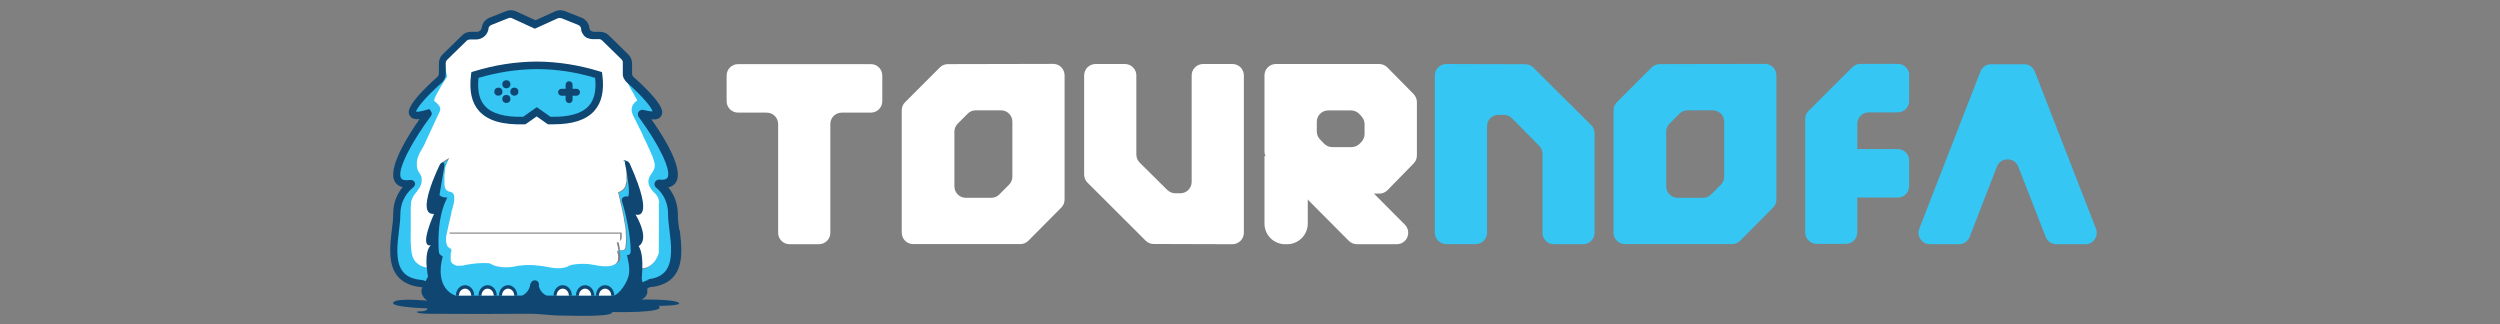
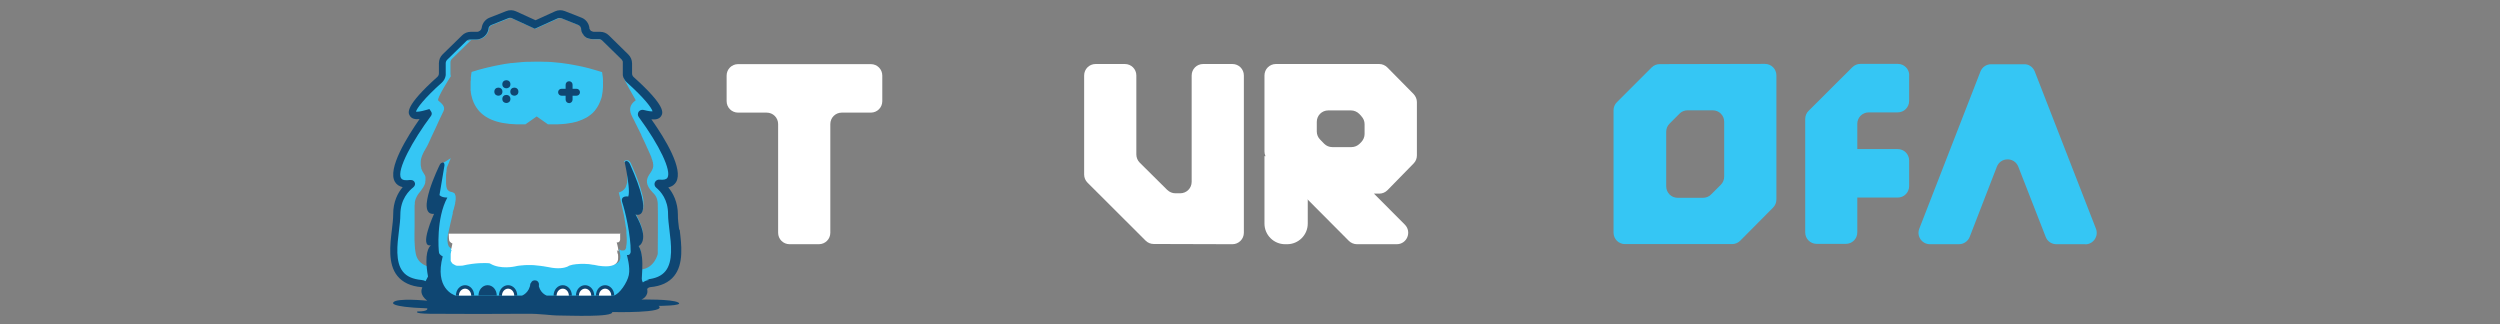
<svg xmlns="http://www.w3.org/2000/svg" id="Layer_1" version="1.1" viewBox="0 0 216 28">
  <rect x="0" y="0" width="216" height="28" fill="#808080" stroke="none" />
  <defs>
    <style>
      .st0 {
        fill: #35c6f4;
      }

      .st1 {
        fill: #fff;
      }

      .st2 {
        fill: #0f4672;
      }
    </style>
  </defs>
  <path class="st1" d="M75.24,9.73h-2.51c-.55,0-.99.44-.99.99v9.39c0,.55-.44.99-.99.99h-2.53c-.55,0-.99-.44-.99-.99v-9.39c0-.55-.44-.99-.99-.99h-2.47c-.55,0-.99-.44-.99-.99v-2.21c0-.55.44-.99.99-.99h11.47c.55,0,.99.44.99.99v2.21c0,.55-.44.99-.99.99Z" />
-   <path class="st1" d="M91.98,6.52v10.72c0,.26-.1.51-.29.7l-2.84,2.86c-.19.19-.44.29-.7.29h-9.25c-.55,0-.99-.44-.99-.99v-10.57c0-.26.1-.52.29-.7l3-3c.19-.19.44-.29.7-.29l9.09-.02c.55,0,.99.44.99.99h0ZM87.47,15.26v-4.74c0-.55-.44-.99-.99-.99h-2.17c-.26,0-.52.1-.7.29l-.86.86c-.19.19-.29.44-.29.7v4.72c0,.55.44.99.99.99h2.19c.26,0,.52-.1.7-.29l.84-.84c.19-.19.29-.44.29-.7Z" />
  <path class="st1" d="M106.48,21.1l-6.8-.02c-.26,0-.51-.1-.7-.29l-5.02-5.01c-.19-.19-.29-.44-.29-.7V6.52c0-.55.44-.99.99-.99h2.53c.55,0,.99.44.99.99v6.83c0,.26.11.52.29.7l2.38,2.36c.19.18.44.29.7.29h.42c.55,0,.99-.44.99-.99V6.52c0-.55.44-.99.99-.99h2.53c.55,0,.99.44.99.99v13.59c0,.55-.45.99-.99.99h0Z" />
  <path class="st1" d="M120.66,21.1h-3.42c-.26,0-.52-.11-.7-.29l-7-7.03c-.19-.19-.29-.44-.29-.7v-6.56c0-.55.44-.99.99-.99h8.92c.27,0,.52.11.71.3l2.26,2.29c.18.19.29.44.29.7v4.61c0,.26-.1.51-.28.69l-2.26,2.31c-.19.19-.44.3-.71.3h-.46l2.67,2.68c.62.63.18,1.69-.7,1.69h-.02ZM117.62,10.03l-.18-.19c-.19-.19-.45-.3-.71-.3h-1.97c-.55,0-.99.44-.99.99v.83c0,.26.1.51.29.7l.35.36c.19.19.44.29.7.29h1.66c.26,0,.52-.11.7-.29l.14-.14c.18-.19.29-.44.29-.7v-.85c0-.26-.1-.5-.28-.69h0Z" />
-   <path class="st0" d="M136.79,21.1h-2.53c-.55,0-.99-.44-.99-.99v-6.82c0-.26-.1-.51-.29-.7l-2.35-2.38c-.19-.19-.44-.29-.71-.29h-.45c-.55,0-.99.44-.99.99v9.19c0,.55-.44.99-.99.99h-2.53c-.55,0-.99-.44-.99-.99V6.52c0-.55.45-.99.99-.99l6.82.02c.26,0,.51.1.7.29l5,4.97c.19.19.29.44.29.7v8.6c0,.55-.44.99-.99.99h.01Z" />
  <path class="st0" d="M153.48,6.52v10.72c0,.26-.1.51-.29.7l-2.84,2.86c-.19.19-.44.29-.7.29h-9.25c-.55,0-.99-.44-.99-.99v-10.57c0-.26.1-.52.29-.7l3-3c.19-.19.44-.29.7-.29l9.09-.02c.55,0,.99.44.99.99h0ZM148.97,15.26v-4.74c0-.55-.44-.99-.99-.99h-2.17c-.26,0-.52.1-.7.29l-.86.86c-.19.19-.29.44-.29.7v4.72c0,.55.44.99.99.99h2.19c.26,0,.52-.1.7-.29l.84-.84c.19-.19.29-.44.29-.7Z" />
  <path class="st0" d="M180.17,21.1h-2.5c-.41,0-.78-.25-.92-.63l-2.37-6.07c-.33-.84-1.52-.84-1.85,0l-2.35,6.07c-.15.38-.52.63-.93.63h-2.5c-.7,0-1.18-.7-.92-1.35l5.28-13.57c.15-.38.51-.63.92-.63h2.84c.41-.02.78.24.93.62l5.29,13.59c.25.65-.23,1.35-.92,1.35h0Z" />
  <path class="st1" d="M109.25,13.49h3.74v5.83c0,.98-.8,1.78-1.78,1.78h-.18c-.98,0-1.78-.8-1.78-1.78v-5.83h0Z" />
  <g>
    <path class="st0" d="M52.1,7.11c0-.07,0-.14,0-.22h0c0-.15-.03-.3-.05-.45l-.03-.21-.2-.06c-.08-.02-.15-.05-.23-.07,0,0-.03,0-.04-.01-.08-.02-.15-.04-.23-.07-.07-.02-.15-.04-.22-.06-.02,0-.04-.01-.06-.02-.07-.02-.15-.04-.22-.06-.08-.02-.17-.04-.25-.06s-.17-.04-.25-.06c-.06-.01-.12-.03-.19-.04-.05,0-.09-.02-.14-.03-.18-.04-.35-.07-.53-.1-.06-.01-.11-.02-.17-.03-.06,0-.11-.02-.17-.03-.21-.03-.42-.06-.64-.09-.03,0-.07,0-.1-.01-.04,0-.08,0-.11-.01-.17-.02-.34-.03-.51-.05-.17-.01-.34-.03-.51-.03h-.17c-.11,0-.23,0-.34-.01h-.51c-.17,0-.34,0-.51.01h-.17c-.17,0-.34.02-.51.03s-.34.03-.51.05c-.04,0-.08,0-.12.01-.03,0-.06,0-.09.01-.03,0-.06,0-.1.01h-.08s-.08.01-.12.02c-.12.02-.23.03-.35.05-.06,0-.11.02-.17.03-.06,0-.11.02-.17.03-.05,0-.11.02-.16.03-.12.02-.25.05-.37.07-.04,0-.09.02-.13.03-.06.01-.12.03-.19.04-.08.02-.16.04-.25.06h-.02c-.07.02-.14.03-.2.05-.08.02-.16.04-.24.06-.03,0-.07.02-.1.03-.03,0-.06.02-.09.02-.07.02-.15.04-.22.06-.03,0-.07.02-.1.03-.03,0-.06.02-.09.03l-.21.06-.2.06-.03.21c0,.08-.02.15-.03.23,0,.04,0,.08,0,.11,0,.09,0,.17-.02.25v.38s0,.04,0,0v.18c0,.06,0,.12,0,.17h0c0,.06,0,.11.02.17h0c0,.06,0,.11.02.16h0c0,.05.02.11.03.16s.02.1.04.15c0,.02,0,.05.02.07,0,.05.03.1.04.14.11.33.27.62.48.88.03.04.06.07.09.11.75.83,2.03,1.2,3.9,1.14h.1l.97-.68.97.68h.87c.12,0,.24-.01.35-.02.08,0,.15-.01.23-.02.04,0,.07,0,.11-.01.18-.02.36-.05.52-.08.13-.03.26-.06.38-.09.03,0,.06-.02.09-.03.03,0,.06-.02.09-.03.24-.08.45-.17.65-.28.02-.01.05-.03.07-.04h0s.04-.03.07-.04h0s.04-.03.06-.04c.08-.05.15-.11.23-.17.1-.08.2-.17.28-.27.02-.02.03-.04.05-.05,0,0,0-.01,0-.02.02-.02.04-.04.05-.06.02-.02.04-.05.05-.07.02-.02.03-.05.05-.07h0s.04-.06.06-.09h0s.04-.06.05-.09c.02-.03.03-.06.05-.09s.03-.06.05-.1c0-.03.03-.06.04-.09,0-.03.03-.06.04-.09,0-.03.02-.05.03-.08,0-.03.02-.05.03-.08,0-.02,0-.03.02-.05,0-.03.02-.06.03-.1h0s.02-.07.03-.1h0s.02-.07.02-.1c.05-.24.08-.5.09-.78v-.37h-.01ZM52.1,7.11c0-.07,0-.14,0-.22h0c0-.15-.03-.3-.05-.45l-.03-.21-.2-.06c-.08-.02-.15-.05-.23-.07,0,0-.03,0-.04-.01-.08-.02-.15-.04-.23-.07-.07-.02-.15-.04-.22-.06-.02,0-.04-.01-.06-.02-.07-.02-.15-.04-.22-.06-.08-.02-.17-.04-.25-.06s-.17-.04-.25-.06c-.06-.01-.12-.03-.19-.04-.05,0-.09-.02-.14-.03-.18-.04-.35-.07-.53-.1-.06-.01-.11-.02-.17-.03-.06,0-.11-.02-.17-.03-.21-.03-.42-.06-.64-.09-.03,0-.07,0-.1-.01-.04,0-.08,0-.11-.01-.17-.02-.34-.03-.51-.05-.17-.01-.34-.03-.51-.03h-.17c-.11,0-.23,0-.34-.01h-.51c-.17,0-.34,0-.51.01h-.17c-.17,0-.34.02-.51.03s-.34.03-.51.05c-.04,0-.08,0-.12.01-.03,0-.06,0-.09.01-.03,0-.06,0-.1.01h-.08s-.08.01-.12.02c-.12.02-.23.03-.35.05-.06,0-.11.02-.17.03-.06,0-.11.02-.17.03-.05,0-.11.02-.16.03-.12.02-.25.05-.37.07-.04,0-.09.02-.13.03-.06.01-.12.03-.19.04-.08.02-.16.04-.25.06h-.02c-.07.02-.14.03-.2.05-.08.02-.16.04-.24.06-.03,0-.07.02-.1.03-.03,0-.06.02-.09.02-.07.02-.15.04-.22.06-.03,0-.07.02-.1.03-.03,0-.06.02-.09.03l-.21.06-.2.06-.03.21c0,.08-.02.15-.03.23,0,.04,0,.08,0,.11,0,.09,0,.17-.02.25v.38s0,.04,0,0v.18c0,.06,0,.12,0,.17h0c0,.06,0,.11.02.17h0c0,.06,0,.11.02.16h0c0,.05.02.11.03.16s.02.1.04.15c0,.02,0,.05.02.07,0,.05.03.1.04.14.11.33.27.62.48.88.03.04.06.07.09.11.75.83,2.03,1.2,3.9,1.14h.1l.97-.68.97.68h.87c.12,0,.24-.01.35-.02.08,0,.15-.01.23-.02.04,0,.07,0,.11-.01.18-.02.36-.05.52-.08.13-.03.26-.06.38-.09.03,0,.06-.02.09-.03.03,0,.06-.02.09-.03.24-.08.45-.17.65-.28.02-.01.05-.03.07-.04h0s.04-.03.07-.04h0s.04-.03.06-.04c.08-.05.15-.11.23-.17.1-.08.2-.17.28-.27.02-.02.03-.04.05-.05,0,0,0-.01,0-.02.02-.02.04-.04.05-.06.02-.02.04-.05.05-.07.02-.02.03-.05.05-.07h0s.04-.06.06-.09h0s.04-.06.05-.09c.02-.03.03-.06.05-.09s.03-.06.05-.1c0-.03.03-.06.04-.09,0-.03.03-.06.04-.09,0-.03.02-.05.03-.08,0-.03.02-.05.03-.08,0-.02,0-.03.02-.05,0-.03.02-.06.03-.1h0s.02-.07.03-.1h0s.02-.07.02-.1c.05-.24.08-.5.09-.78v-.37h-.01ZM45.13,22.98c-.06,0-.11.01-.16.02h.21-.04v-.02ZM52.1,7.11c0-.07,0-.14,0-.22h0c0-.15-.03-.3-.05-.45l-.03-.21-.2-.06c-.08-.02-.15-.05-.23-.07,0,0-.03,0-.04-.01-.08-.02-.15-.04-.23-.07-.07-.02-.15-.04-.22-.06-.02,0-.04-.01-.06-.02-.07-.02-.15-.04-.22-.06-.08-.02-.17-.04-.25-.06s-.17-.04-.25-.06c-.06-.01-.12-.03-.19-.04-.05,0-.09-.02-.14-.03-.18-.04-.35-.07-.53-.1-.06-.01-.11-.02-.17-.03-.06,0-.11-.02-.17-.03-.21-.03-.42-.06-.64-.09-.03,0-.07,0-.1-.01-.04,0-.08,0-.11-.01-.17-.02-.34-.03-.51-.05-.17-.01-.34-.03-.51-.03h-.17c-.11,0-.23,0-.34-.01h-.51c-.17,0-.34,0-.51.01h-.17c-.17,0-.34.02-.51.03s-.34.03-.51.05c-.04,0-.08,0-.12.01-.03,0-.06,0-.09.01-.03,0-.06,0-.1.01h-.08s-.08.01-.12.02c-.12.02-.23.03-.35.05-.06,0-.11.02-.17.03-.06,0-.11.02-.17.03-.05,0-.11.02-.16.03-.12.02-.25.05-.37.07-.04,0-.09.02-.13.03-.06.01-.12.03-.19.04-.08.02-.16.04-.25.06h-.02c-.07.02-.14.03-.2.05-.08.02-.16.04-.24.06-.03,0-.07.02-.1.03-.03,0-.06.02-.09.02-.07.02-.15.04-.22.06-.03,0-.07.02-.1.03-.03,0-.06.02-.09.03l-.21.06-.2.06-.03.21c0,.08-.02.15-.03.23,0,.04,0,.08,0,.11,0,.09,0,.17-.02.25v.38s0,.04,0,0v.18c0,.06,0,.12,0,.17h0c0,.06,0,.11.02.17h0c0,.06,0,.11.02.16h0c0,.05.02.11.03.16s.02.1.04.15c0,.02,0,.05.02.07,0,.05.03.1.04.14.11.33.27.62.48.88.03.04.06.07.09.11.75.83,2.03,1.2,3.9,1.14h.1l.97-.68.97.68h.87c.12,0,.24-.01.35-.02.08,0,.15-.01.23-.02.04,0,.07,0,.11-.01.18-.02.36-.05.52-.08.13-.03.26-.06.38-.09.03,0,.06-.02.09-.03.03,0,.06-.02.09-.03.24-.08.45-.17.65-.28.02-.01.05-.03.07-.04h0s.04-.03.07-.04h0s.04-.03.06-.04c.08-.05.15-.11.23-.17.1-.08.2-.17.28-.27.02-.02.03-.04.05-.05,0,0,0-.01,0-.02.02-.02.04-.04.05-.06.02-.02.04-.05.05-.07.02-.02.03-.05.05-.07h0s.04-.06.06-.09h0s.04-.06.05-.09c.02-.03.03-.06.05-.09s.03-.06.05-.1c0-.03.03-.06.04-.09,0-.03.03-.06.04-.09,0-.03.02-.05.03-.08,0-.03.02-.05.03-.08,0-.02,0-.03.02-.05,0-.03.02-.06.03-.1h0s.02-.07.03-.1h0s.02-.07.02-.1c.05-.24.08-.5.09-.78v-.37h-.01ZM52.1,7.11c0-.07,0-.14,0-.22h0c0-.15-.03-.3-.05-.45l-.03-.21-.2-.06c-.08-.02-.15-.05-.23-.07,0,0-.03,0-.04-.01-.08-.02-.15-.04-.23-.07-.07-.02-.15-.04-.22-.06-.02,0-.04-.01-.06-.02-.07-.02-.15-.04-.22-.06-.08-.02-.17-.04-.25-.06s-.17-.04-.25-.06c-.06-.01-.12-.03-.19-.04-.05,0-.09-.02-.14-.03-.18-.04-.35-.07-.53-.1-.06-.01-.11-.02-.17-.03-.06,0-.11-.02-.17-.03-.21-.03-.42-.06-.64-.09-.03,0-.07,0-.1-.01-.04,0-.08,0-.11-.01-.17-.02-.34-.03-.51-.05-.17-.01-.34-.03-.51-.03h-.17c-.11,0-.23,0-.34-.01h-.51c-.17,0-.34,0-.51.01h-.17c-.17,0-.34.02-.51.03s-.34.03-.51.05c-.04,0-.08,0-.12.01-.03,0-.06,0-.09.01-.03,0-.06,0-.1.01h-.08s-.08.01-.12.02c-.12.02-.23.03-.35.05-.06,0-.11.02-.17.03-.06,0-.11.02-.17.03-.05,0-.11.02-.16.03-.12.02-.25.05-.37.07-.04,0-.09.02-.13.03-.06.01-.12.03-.19.04-.08.02-.16.04-.25.06h-.02c-.07.02-.14.03-.2.05-.08.02-.16.04-.24.06-.03,0-.07.02-.1.03-.03,0-.06.02-.09.02-.07.02-.15.04-.22.06-.03,0-.07.02-.1.03-.03,0-.06.02-.09.03l-.21.06-.2.06-.03.21c0,.08-.02.15-.03.23,0,.04,0,.08,0,.11,0,.09,0,.17-.02.25v.38s0,.04,0,0v.18c0,.06,0,.12,0,.17h0c0,.06,0,.11.02.17h0c0,.06,0,.11.02.16h0c0,.05.02.11.03.16s.02.1.04.15c0,.02,0,.05.02.07,0,.05.03.1.04.14.11.33.27.62.48.88.03.04.06.07.09.11.75.83,2.03,1.2,3.9,1.14h.1l.97-.68.97.68h.87c.12,0,.24-.01.35-.02.08,0,.15-.01.23-.02.04,0,.07,0,.11-.01.18-.02.36-.05.52-.08.13-.03.26-.06.38-.09.03,0,.06-.02.09-.03.03,0,.06-.02.09-.03.24-.08.45-.17.65-.28.02-.01.05-.03.07-.04h0s.04-.03.07-.04h0s.04-.03.06-.04c.08-.05.15-.11.23-.17.1-.08.2-.17.28-.27.02-.02.03-.04.05-.05,0,0,0-.01,0-.02.02-.02.04-.04.05-.06.02-.02.04-.05.05-.07.02-.02.03-.05.05-.07h0s.04-.06.06-.09h0s.04-.06.05-.09c.02-.03.03-.06.05-.09s.03-.06.05-.1c0-.03.03-.06.04-.09,0-.03.03-.06.04-.09,0-.03.02-.05.03-.08,0-.03.02-.05.03-.08,0-.02,0-.03.02-.05,0-.03.02-.06.03-.1h0s.02-.07.03-.1h0s.02-.07.02-.1c.05-.24.08-.5.09-.78v-.37h-.01ZM45.78,22.93h-.13.17-.05.01ZM45.13,22.98c-.06,0-.11.01-.16.02h.21-.04v-.02ZM52.1,7.11c0-.07,0-.14,0-.22h0c0-.15-.03-.3-.05-.45l-.03-.21-.2-.06c-.08-.02-.15-.05-.23-.07,0,0-.03,0-.04-.01-.08-.02-.15-.04-.23-.07-.07-.02-.15-.04-.22-.06-.02,0-.04-.01-.06-.02-.07-.02-.15-.04-.22-.06-.08-.02-.17-.04-.25-.06s-.17-.04-.25-.06c-.06-.01-.12-.03-.19-.04-.05,0-.09-.02-.14-.03-.18-.04-.35-.07-.53-.1-.06-.01-.11-.02-.17-.03-.06,0-.11-.02-.17-.03-.21-.03-.42-.06-.64-.09-.03,0-.07,0-.1-.01-.04,0-.08,0-.11-.01-.17-.02-.34-.03-.51-.05-.17-.01-.34-.03-.51-.03h-.17c-.11,0-.23,0-.34-.01h-.51c-.17,0-.34,0-.51.01h-.17c-.17,0-.34.02-.51.03s-.34.03-.51.05c-.04,0-.08,0-.12.01-.03,0-.06,0-.09.01-.03,0-.06,0-.1.01h-.08s-.08.01-.12.02c-.12.02-.23.03-.35.05-.06,0-.11.02-.17.03-.06,0-.11.02-.17.03-.05,0-.11.02-.16.03-.12.02-.25.05-.37.07-.04,0-.09.02-.13.03-.06.01-.12.03-.19.04-.08.02-.16.04-.25.06h-.02c-.07.02-.14.03-.2.05-.08.02-.16.04-.24.06-.03,0-.07.02-.1.03-.03,0-.06.02-.09.02-.07.02-.15.04-.22.06-.03,0-.07.02-.1.03-.03,0-.06.02-.09.03l-.21.06-.2.06-.03.21c0,.08-.02.15-.03.23,0,.04,0,.08,0,.11,0,.09,0,.17-.02.25v.38s0,.04,0,0v.18c0,.06,0,.12,0,.17h0c0,.06,0,.11.02.17h0c0,.06,0,.11.02.16h0c0,.05.02.11.03.16s.02.1.04.15c0,.02,0,.05.02.07,0,.05.03.1.04.14.11.33.27.62.48.88.03.04.06.07.09.11.75.83,2.03,1.2,3.9,1.14h.1l.97-.68.97.68h.87c.12,0,.24-.01.35-.02.08,0,.15-.01.23-.02.04,0,.07,0,.11-.01.18-.02.36-.05.52-.08.13-.03.26-.06.38-.09.03,0,.06-.02.09-.03.03,0,.06-.02.09-.03.24-.08.45-.17.65-.28.02-.01.05-.03.07-.04h0s.04-.03.07-.04h0s.04-.03.06-.04c.08-.05.15-.11.23-.17.1-.08.2-.17.28-.27.02-.02.03-.04.05-.05,0,0,0-.01,0-.02.02-.02.04-.04.05-.06.02-.02.04-.05.05-.07.02-.02.03-.05.05-.07h0s.04-.06.06-.09h0s.04-.06.05-.09c.02-.03.03-.06.05-.09s.03-.06.05-.1c0-.03.03-.06.04-.09,0-.03.03-.06.04-.09,0-.03.02-.05.03-.08,0-.03.02-.05.03-.08,0-.02,0-.03.02-.05,0-.03.02-.06.03-.1h0s.02-.07.03-.1h0s.02-.07.02-.1c.05-.24.08-.5.09-.78v-.37h-.01ZM52.1,7.11c0-.07,0-.14,0-.22h0c0-.15-.03-.3-.05-.45l-.03-.21-.2-.06c-.08-.02-.15-.05-.23-.07,0,0-.03,0-.04-.01-.08-.02-.15-.04-.23-.07-.07-.02-.15-.04-.22-.06-.02,0-.04-.01-.06-.02-.07-.02-.15-.04-.22-.06-.08-.02-.17-.04-.25-.06s-.17-.04-.25-.06c-.06-.01-.12-.03-.19-.04-.05,0-.09-.02-.14-.03-.18-.04-.35-.07-.53-.1-.06-.01-.11-.02-.17-.03-.06,0-.11-.02-.17-.03-.21-.03-.42-.06-.64-.09-.03,0-.07,0-.1-.01-.04,0-.08,0-.11-.01-.17-.02-.34-.03-.51-.05-.17-.01-.34-.03-.51-.03h-.17c-.11,0-.23,0-.34-.01h-.51c-.17,0-.34,0-.51.01h-.17c-.17,0-.34.02-.51.03s-.34.03-.51.05c-.04,0-.08,0-.12.01-.03,0-.06,0-.09.01-.03,0-.06,0-.1.01h-.08s-.08.01-.12.02c-.12.02-.23.03-.35.05-.06,0-.11.02-.17.03-.06,0-.11.02-.17.03-.05,0-.11.02-.16.03-.12.02-.25.05-.37.07-.04,0-.09.02-.13.03-.06.01-.12.03-.19.04-.08.02-.16.04-.25.06h-.02c-.07.02-.14.03-.2.05-.08.02-.16.04-.24.06-.03,0-.07.02-.1.03-.03,0-.06.02-.09.02-.07.02-.15.04-.22.06-.03,0-.07.02-.1.03-.03,0-.06.02-.09.03l-.21.06-.2.06-.03.21c0,.08-.02.15-.03.23,0,.04,0,.08,0,.11,0,.09,0,.17-.02.25v.38s0,.04,0,0v.18c0,.06,0,.12,0,.17h0c0,.06,0,.11.02.17h0c0,.06,0,.11.02.16h0c0,.05.02.11.03.16s.02.1.04.15c0,.02,0,.05.02.07,0,.05.03.1.04.14.11.33.27.62.48.88.03.04.06.07.09.11.75.83,2.03,1.2,3.9,1.14h.1l.97-.68.97.68h.87c.12,0,.24-.01.35-.02.08,0,.15-.01.23-.02.04,0,.07,0,.11-.01.18-.02.36-.05.52-.08.13-.03.26-.06.38-.09.03,0,.06-.02.09-.03.03,0,.06-.02.09-.03.24-.08.45-.17.65-.28.02-.01.05-.03.07-.04h0s.04-.03.07-.04h0s.04-.03.06-.04c.08-.05.15-.11.23-.17.1-.08.2-.17.28-.27.02-.02.03-.04.05-.05,0,0,0-.01,0-.02.02-.02.04-.04.05-.06.02-.02.04-.05.05-.07.02-.02.03-.05.05-.07h0s.04-.06.06-.09h0s.04-.06.05-.09c.02-.03.03-.06.05-.09s.03-.06.05-.1c0-.03.03-.06.04-.09,0-.03.03-.06.04-.09,0-.03.02-.05.03-.08,0-.03.02-.05.03-.08,0-.02,0-.03.02-.05,0-.03.02-.06.03-.1h0s.02-.07.03-.1h0s.02-.07.02-.1c.05-.24.08-.5.09-.78v-.37h-.01ZM45.78,22.93h-.13.17-.05.01ZM45.13,22.98c-.06,0-.11.01-.16.02h.21-.04v-.02ZM52.1,7.11c0-.07,0-.14,0-.22h0c0-.15-.03-.3-.05-.45l-.03-.21-.2-.06c-.08-.02-.15-.05-.23-.07,0,0-.03,0-.04-.01-.08-.02-.15-.04-.23-.07-.07-.02-.15-.04-.22-.06-.02,0-.04-.01-.06-.02-.07-.02-.15-.04-.22-.06-.08-.02-.17-.04-.25-.06s-.17-.04-.25-.06c-.06-.01-.12-.03-.19-.04-.05,0-.09-.02-.14-.03-.18-.04-.35-.07-.53-.1-.06-.01-.11-.02-.17-.03-.06,0-.11-.02-.17-.03-.21-.03-.42-.06-.64-.09-.03,0-.07,0-.1-.01-.04,0-.08,0-.11-.01-.17-.02-.34-.03-.51-.05-.17-.01-.34-.03-.51-.03h-.17c-.11,0-.23,0-.34-.01h-.51c-.17,0-.34,0-.51.01h-.17c-.17,0-.34.02-.51.03s-.34.03-.51.05c-.04,0-.08,0-.12.01-.03,0-.06,0-.09.01-.03,0-.06,0-.1.01h-.08s-.08.01-.12.02c-.12.02-.23.03-.35.05-.06,0-.11.02-.17.03-.06,0-.11.02-.17.03-.05,0-.11.02-.16.03-.12.02-.25.05-.37.07-.04,0-.09.02-.13.03-.06.01-.12.03-.19.04-.08.02-.16.04-.25.06h-.02c-.07.02-.14.03-.2.05-.08.02-.16.04-.24.06-.03,0-.07.02-.1.03-.03,0-.06.02-.09.02-.07.02-.15.04-.22.06-.03,0-.07.02-.1.03-.03,0-.06.02-.09.03l-.21.06-.2.06-.03.21c0,.08-.02.15-.03.23,0,.04,0,.08,0,.11,0,.09,0,.17-.02.25v.38s0,.04,0,0v.18c0,.06,0,.12,0,.17h0c0,.06,0,.11.02.17h0c0,.06,0,.11.02.16h0c0,.05.02.11.03.16s.02.1.04.15c0,.02,0,.05.02.07,0,.05.03.1.04.14.11.33.27.62.48.88.03.04.06.07.09.11.75.83,2.03,1.2,3.9,1.14h.1l.97-.68.97.68h.87c.12,0,.24-.01.35-.02.08,0,.15-.01.23-.02.04,0,.07,0,.11-.01.18-.02.36-.05.52-.08.13-.03.26-.06.38-.09.03,0,.06-.02.09-.03.03,0,.06-.02.09-.03.24-.08.45-.17.65-.28.02-.01.05-.03.07-.04h0s.04-.03.07-.04h0s.04-.03.06-.04c.08-.05.15-.11.23-.17.1-.08.2-.17.28-.27.02-.02.03-.04.05-.05,0,0,0-.01,0-.02.02-.02.04-.04.05-.06.02-.02.04-.05.05-.07.02-.02.03-.05.05-.07h0s.04-.06.06-.09h0s.04-.06.05-.09c.02-.03.03-.06.05-.09s.03-.06.05-.1c0-.03.03-.06.04-.09,0-.03.03-.06.04-.09,0-.03.02-.05.03-.08,0-.03.02-.05.03-.08,0-.02,0-.03.02-.05,0-.03.02-.06.03-.1h0s.02-.07.03-.1h0s.02-.07.02-.1c.05-.24.08-.5.09-.78v-.37h-.01ZM52.1,7.11c0-.07,0-.14,0-.22h0c0-.15-.03-.3-.05-.45l-.03-.21-.2-.06c-.08-.02-.15-.05-.23-.07,0,0-.03,0-.04-.01-.08-.02-.15-.04-.23-.07-.07-.02-.15-.04-.22-.06-.02,0-.04-.01-.06-.02-.07-.02-.15-.04-.22-.06-.08-.02-.17-.04-.25-.06s-.17-.04-.25-.06c-.06-.01-.12-.03-.19-.04-.05,0-.09-.02-.14-.03-.18-.04-.35-.07-.53-.1-.06-.01-.11-.02-.17-.03-.06,0-.11-.02-.17-.03-.21-.03-.42-.06-.64-.09-.03,0-.07,0-.1-.01-.04,0-.08,0-.11-.01-.17-.02-.34-.03-.51-.05-.17-.01-.34-.03-.51-.03h-.17c-.11,0-.23,0-.34-.01h-.51c-.17,0-.34,0-.51.01h-.17c-.17,0-.34.02-.51.03s-.34.03-.51.05c-.04,0-.08,0-.12.01-.03,0-.06,0-.09.01-.03,0-.06,0-.1.01h-.08s-.08.01-.12.02c-.12.02-.23.03-.35.05-.06,0-.11.02-.17.03-.06,0-.11.02-.17.03-.05,0-.11.02-.16.03-.12.02-.25.05-.37.07-.04,0-.09.02-.13.03-.06.01-.12.03-.19.04-.08.02-.16.04-.25.06h-.02c-.07.02-.14.03-.2.05-.08.02-.16.04-.24.06-.03,0-.07.02-.1.03-.03,0-.06.02-.09.02-.07.02-.15.04-.22.06-.03,0-.07.02-.1.03-.03,0-.06.02-.09.03l-.21.06-.2.06-.03.21c0,.08-.02.15-.03.23,0,.04,0,.08,0,.11,0,.09,0,.17-.02.25v.38s0,.04,0,0v.18c0,.06,0,.12,0,.17h0c0,.06,0,.11.02.17h0c0,.06,0,.11.02.16h0c0,.05.02.11.03.16s.02.1.04.15c0,.02,0,.05.02.07,0,.05.03.1.04.14.11.33.27.62.48.88.03.04.06.07.09.11.75.83,2.03,1.2,3.9,1.14h.1l.97-.68.97.68h.87c.12,0,.24-.01.35-.02.08,0,.15-.01.23-.02.04,0,.07,0,.11-.01.18-.02.36-.05.52-.08.13-.03.26-.06.38-.09.03,0,.06-.02.09-.03.03,0,.06-.02.09-.03.24-.08.45-.17.65-.28.02-.01.05-.03.07-.04h0s.04-.03.07-.04h0s.04-.03.06-.04c.08-.05.15-.11.23-.17.1-.08.2-.17.28-.27.02-.02.03-.04.05-.05,0,0,0-.01,0-.02.02-.02.04-.04.05-.06.02-.02.04-.05.05-.07.02-.02.03-.05.05-.07h0s.04-.06.06-.09h0s.04-.06.05-.09c.02-.03.03-.06.05-.09s.03-.06.05-.1c0-.03.03-.06.04-.09,0-.03.03-.06.04-.09,0-.03.02-.05.03-.08,0-.03.02-.05.03-.08,0-.02,0-.03.02-.05,0-.03.02-.06.03-.1h0s.02-.07.03-.1h0s.02-.07.02-.1c.05-.24.08-.5.09-.78v-.37h-.01ZM45.78,22.93h-.13.17-.05.01ZM45.13,22.98c-.06,0-.11.01-.16.02h.21-.04v-.02ZM52.1,7.11c0-.07,0-.14,0-.22h0c0-.15-.03-.3-.05-.45l-.03-.21-.2-.06c-.08-.02-.15-.05-.23-.07,0,0-.03,0-.04-.01-.08-.02-.15-.04-.23-.07-.07-.02-.15-.04-.22-.06-.02,0-.04-.01-.06-.02-.07-.02-.15-.04-.22-.06-.08-.02-.17-.04-.25-.06s-.17-.04-.25-.06c-.06-.01-.12-.03-.19-.04-.05,0-.09-.02-.14-.03-.18-.04-.35-.07-.53-.1-.06-.01-.11-.02-.17-.03-.06,0-.11-.02-.17-.03-.21-.03-.42-.06-.64-.09-.03,0-.07,0-.1-.01-.04,0-.08,0-.11-.01-.17-.02-.34-.03-.51-.05-.17-.01-.34-.03-.51-.03h-.17c-.11,0-.23,0-.34-.01h-.51c-.17,0-.34,0-.51.01h-.17c-.17,0-.34.02-.51.03s-.34.03-.51.05c-.04,0-.08,0-.12.01-.03,0-.06,0-.09.01-.03,0-.06,0-.1.01h-.08s-.08.01-.12.02c-.12.02-.23.03-.35.05-.06,0-.11.02-.17.03-.06,0-.11.02-.17.03-.05,0-.11.02-.16.03-.12.02-.25.05-.37.07-.04,0-.09.02-.13.03-.06.01-.12.03-.19.04-.08.02-.16.04-.25.06h-.02c-.07.02-.14.03-.2.05-.08.02-.16.04-.24.06-.03,0-.07.02-.1.03-.03,0-.06.02-.09.02-.07.02-.15.04-.22.06-.03,0-.07.02-.1.03-.03,0-.06.02-.09.03l-.21.06-.2.06-.03.21c0,.08-.02.15-.03.23,0,.04,0,.08,0,.11,0,.09,0,.17-.02.25v.38s0,.04,0,0v.18c0,.06,0,.12,0,.17h0c0,.06,0,.11.02.17h0c0,.06,0,.11.02.16h0c0,.05.02.11.03.16s.02.1.04.15c0,.02,0,.05.02.07,0,.05.03.1.04.14.11.33.27.62.48.88.03.04.06.07.09.11.75.83,2.03,1.2,3.9,1.14h.1l.97-.68.97.68h.87c.12,0,.24-.01.35-.02.08,0,.15-.01.23-.02.04,0,.07,0,.11-.01.18-.02.36-.05.52-.08.13-.03.26-.06.38-.09.03,0,.06-.02.09-.03.03,0,.06-.02.09-.03.24-.08.45-.17.65-.28.02-.01.05-.03.07-.04h0s.04-.03.07-.04h0s.04-.03.06-.04c.08-.05.15-.11.23-.17.1-.08.2-.17.28-.27.02-.02.03-.04.05-.05,0,0,0-.01,0-.02.02-.02.04-.04.05-.06.02-.02.04-.05.05-.07.02-.02.03-.05.05-.07h0s.04-.06.06-.09h0s.04-.06.05-.09c.02-.03.03-.06.05-.09s.03-.06.05-.1c0-.03.03-.06.04-.09,0-.03.03-.06.04-.09,0-.03.02-.05.03-.08,0-.03.02-.05.03-.08,0-.02,0-.03.02-.05,0-.03.02-.06.03-.1h0s.02-.07.03-.1h0s.02-.07.02-.1c.05-.24.08-.5.09-.78v-.37h-.01ZM52.1,7.11c0-.07,0-.14,0-.22h0c0-.15-.03-.3-.05-.45l-.03-.21-.2-.06c-.08-.02-.15-.05-.23-.07,0,0-.03,0-.04-.01-.08-.02-.15-.04-.23-.07-.07-.02-.15-.04-.22-.06-.02,0-.04-.01-.06-.02-.07-.02-.15-.04-.22-.06-.08-.02-.17-.04-.25-.06s-.17-.04-.25-.06c-.06-.01-.12-.03-.19-.04-.05,0-.09-.02-.14-.03-.18-.04-.35-.07-.53-.1-.06-.01-.11-.02-.17-.03-.06,0-.11-.02-.17-.03-.21-.03-.42-.06-.64-.09-.03,0-.07,0-.1-.01-.04,0-.08,0-.11-.01-.17-.02-.34-.03-.51-.05-.17-.01-.34-.03-.51-.03h-.17c-.11,0-.23,0-.34-.01h-.51c-.17,0-.34,0-.51.01h-.17c-.17,0-.34.02-.51.03s-.34.03-.51.05c-.04,0-.08,0-.12.01-.03,0-.06,0-.09.01-.03,0-.06,0-.1.01h-.08s-.08.01-.12.02c-.12.02-.23.03-.35.05-.06,0-.11.02-.17.03-.06,0-.11.02-.17.03-.05,0-.11.02-.16.03-.12.02-.25.05-.37.07-.04,0-.09.02-.13.03-.06.01-.12.03-.19.04-.08.02-.16.04-.25.06h-.02c-.07.02-.14.03-.2.05-.08.02-.16.04-.24.06-.03,0-.07.02-.1.03-.03,0-.06.02-.09.02-.07.02-.15.04-.22.06-.03,0-.07.02-.1.03-.03,0-.06.02-.09.03l-.21.06-.2.06-.03.21c0,.08-.02.15-.03.23,0,.04,0,.08,0,.11,0,.09,0,.17-.02.25v.38s0,.04,0,0v.18c0,.06,0,.12,0,.17h0c0,.06,0,.11.02.17h0c0,.06,0,.11.02.16h0c0,.05.02.11.03.16s.02.1.04.15c0,.02,0,.05.02.07,0,.05.03.1.04.14.11.33.27.62.48.88.03.04.06.07.09.11.75.83,2.03,1.2,3.9,1.14h.1l.97-.68.97.68h.87c.12,0,.24-.01.35-.02.08,0,.15-.01.23-.02.04,0,.07,0,.11-.01.18-.02.36-.05.52-.08.13-.03.26-.06.38-.09.03,0,.06-.02.09-.03.03,0,.06-.02.09-.03.24-.08.45-.17.65-.28.02-.01.05-.03.07-.04h0s.04-.03.07-.04h0s.04-.03.06-.04c.08-.05.15-.11.23-.17.1-.08.2-.17.28-.27.02-.02.03-.04.05-.05,0,0,0-.01,0-.02.02-.02.04-.04.05-.06.02-.02.04-.05.05-.07.02-.02.03-.05.05-.07h0s.04-.06.06-.09h0s.04-.06.05-.09c.02-.03.03-.06.05-.09s.03-.06.05-.1c0-.03.03-.06.04-.09,0-.03.03-.06.04-.09,0-.03.02-.05.03-.08,0-.03.02-.05.03-.08,0-.02,0-.03.02-.05,0-.03.02-.06.03-.1h0s.02-.07.03-.1h0s.02-.07.02-.1c.05-.24.08-.5.09-.78v-.37h-.01ZM45.78,22.93h-.13c-.16,0-.33.02-.49.03h-.04c-.06,0-.11.01-.16.02h.17c.13-.01.32-.03.53-.04h.17-.05,0ZM52.1,7.11c0-.07,0-.14,0-.22h0c0-.15-.03-.3-.05-.45l-.03-.21-.2-.06c-.08-.02-.15-.05-.23-.07,0,0-.03,0-.04-.01-.08-.02-.15-.04-.23-.07-.07-.02-.15-.04-.22-.06-.02,0-.04-.01-.06-.02-.07-.02-.15-.04-.22-.06-.08-.02-.17-.04-.25-.06s-.17-.04-.25-.06c-.06-.01-.12-.03-.19-.04-.05,0-.09-.02-.14-.03-.18-.04-.35-.07-.53-.1-.06-.01-.11-.02-.17-.03-.06,0-.11-.02-.17-.03-.21-.03-.42-.06-.64-.09-.03,0-.07,0-.1-.01-.04,0-.08,0-.11-.01-.17-.02-.34-.03-.51-.05-.17-.01-.34-.03-.51-.03h-.17c-.11,0-.23,0-.34-.01h-.51c-.17,0-.34,0-.51.01h-.17c-.17,0-.34.02-.51.03s-.34.03-.51.05c-.04,0-.08,0-.12.01-.03,0-.06,0-.09.01-.03,0-.06,0-.1.01h-.08s-.08.01-.12.02c-.12.02-.23.03-.35.05-.06,0-.11.02-.17.03-.06,0-.11.02-.17.03-.05,0-.11.02-.16.03-.12.02-.25.05-.37.07-.04,0-.09.02-.13.03-.06.01-.12.03-.19.04-.08.02-.16.04-.25.06h-.02c-.07.02-.14.03-.2.05-.08.02-.16.04-.24.06-.03,0-.07.02-.1.03-.03,0-.06.02-.09.02-.07.02-.15.04-.22.06-.03,0-.07.02-.1.03-.03,0-.06.02-.09.03l-.21.06-.2.06-.03.21c0,.08-.02.15-.03.23,0,.04,0,.08,0,.11,0,.09,0,.17-.02.25v.38s0,.04,0,0v.18c0,.06,0,.12,0,.17h0c0,.06,0,.11.02.17h0c0,.06,0,.11.02.16h0c0,.05.02.11.03.16s.02.1.04.15c0,.02,0,.05.02.07,0,.05.03.1.04.14.11.33.27.62.48.88.03.04.06.07.09.11.75.83,2.03,1.2,3.9,1.14h.1l.97-.68.97.68h.87c.12,0,.24-.01.35-.02.08,0,.15-.01.23-.02.04,0,.07,0,.11-.01.18-.02.36-.05.52-.08.13-.03.26-.06.38-.09.03,0,.06-.02.09-.03.03,0,.06-.02.09-.03.24-.08.45-.17.65-.28.02-.01.05-.03.07-.04h0s.04-.03.07-.04h0s.04-.03.06-.04c.08-.05.15-.11.23-.17.1-.08.2-.17.28-.27.02-.02.03-.04.05-.05,0,0,0-.01,0-.02.02-.02.04-.04.05-.06.02-.02.04-.05.05-.07.02-.02.03-.05.05-.07h0s.04-.06.06-.09h0s.04-.06.05-.09c.02-.03.03-.06.05-.09s.03-.06.05-.1c0-.03.03-.06.04-.09,0-.03.03-.06.04-.09,0-.03.02-.05.03-.08,0-.03.02-.05.03-.08,0-.02,0-.03.02-.05,0-.03.02-.06.03-.1h0s.02-.07.03-.1h0s.02-.07.02-.1c.05-.24.08-.5.09-.78v-.37h-.01ZM52.1,7.11c0-.07,0-.14,0-.22h0c0-.15-.03-.3-.05-.45l-.03-.21-.2-.06c-.08-.02-.15-.05-.23-.07,0,0-.03,0-.04-.01-.08-.02-.15-.04-.23-.07-.07-.02-.15-.04-.22-.06-.02,0-.04-.01-.06-.02-.07-.02-.15-.04-.22-.06-.08-.02-.17-.04-.25-.06s-.17-.04-.25-.06c-.06-.01-.12-.03-.19-.04-.05,0-.09-.02-.14-.03-.18-.04-.35-.07-.53-.1-.06-.01-.11-.02-.17-.03-.06,0-.11-.02-.17-.03-.21-.03-.42-.06-.64-.09-.03,0-.07,0-.1-.01-.04,0-.08,0-.11-.01-.17-.02-.34-.03-.51-.05-.17-.01-.34-.03-.51-.03h-.17c-.11,0-.23,0-.34-.01h-.51c-.17,0-.34,0-.51.01h-.17c-.17,0-.34.02-.51.03s-.34.03-.51.05c-.04,0-.08,0-.12.01-.03,0-.06,0-.09.01-.03,0-.06,0-.1.01h-.08s-.08.01-.12.02c-.12.02-.23.03-.35.05-.06,0-.11.02-.17.03-.06,0-.11.02-.17.03-.05,0-.11.02-.16.03-.12.02-.25.05-.37.07-.04,0-.09.02-.13.03-.06.01-.12.03-.19.04-.08.02-.16.04-.25.06h-.02c-.07.02-.14.03-.2.05-.08.02-.16.04-.24.06-.03,0-.07.02-.1.03-.03,0-.06.02-.09.02-.07.02-.15.04-.22.06-.03,0-.07.02-.1.03-.03,0-.06.02-.09.03l-.21.06-.2.06-.03.21c0,.08-.02.15-.03.23,0,.04,0,.08,0,.11,0,.09,0,.17-.02.25v.38s0,.04,0,0v.18c0,.06,0,.12,0,.17h0c0,.06,0,.11.02.17h0c0,.06,0,.11.02.16h0c0,.05.02.11.03.16s.02.1.04.15c0,.02,0,.05.02.07,0,.05.03.1.04.14.11.33.27.62.48.88.03.04.06.07.09.11.75.83,2.03,1.2,3.9,1.14h.1l.97-.68.97.68h.87c.12,0,.24-.01.35-.02.08,0,.15-.01.23-.02.04,0,.07,0,.11-.01.18-.02.36-.05.52-.08.13-.03.26-.06.38-.09.03,0,.06-.02.09-.03.03,0,.06-.02.09-.03.24-.08.45-.17.65-.28.02-.01.05-.03.07-.04h0s.04-.03.07-.04h0s.04-.03.06-.04c.08-.05.15-.11.23-.17.1-.08.2-.17.28-.27.02-.02.03-.04.05-.05,0,0,0-.01,0-.02.02-.02.04-.04.05-.06.02-.02.04-.05.05-.07.02-.02.03-.05.05-.07h0s.04-.06.06-.09h0s.04-.06.05-.09c.02-.03.03-.06.05-.09s.03-.06.05-.1c0-.03.03-.06.04-.09,0-.03.03-.06.04-.09,0-.03.02-.05.03-.08,0-.03.02-.05.03-.08,0-.02,0-.03.02-.05,0-.03.02-.06.03-.1h0s.02-.07.03-.1h0s.02-.07.02-.1c.05-.24.08-.5.09-.78v-.37h-.01ZM51.36,22.87c.08.02.15.03.23.05-.07-.01-.14-.03-.21-.04h-.02ZM50.58,22.78h-.13c.31,0,.61.02.91.09h-.04c-.24-.05-.49-.08-.74-.08h0ZM49.13,23.05c.13-.06.27-.12.41-.15-.11.03-.22.06-.33.1,0,0-.03.02-.09.05h.01ZM58.24,18.56c0-1.43-.77-2.24-1.15-2.56-.05-.04-.02-.12.05-.11,2.93.31-.81-4.98-1.52-5.94-.03-.05,0-.11.07-.1,2.87.79-.23-2.11-1.16-2.95-.11-.1-.19-.23-.22-.37h0v-1.05c0-.2-.08-.39-.22-.53l-.05-.05h0l-1.62-1.59c-.14-.14-.33-.21-.52-.21h-.53c-.09,0-.18-.02-.27-.05-.02,0-.04-.02-.06-.03-.02,0-.04-.02-.06-.03h-.02s-.03-.02-.04-.03h0s-.03-.03-.05-.04-.03-.03-.05-.04c0-.02-.03-.03-.04-.05,0-.02-.03-.03-.04-.05-.02-.04-.05-.07-.06-.12,0-.02-.02-.04-.02-.06,0,0,0-.02,0-.03,0-.02,0-.05,0-.07v-.03c-.02-.16-.09-.3-.19-.41h0c-.07-.08-.17-.14-.27-.18l-1.45-.58c-.12-.05-.24-.06-.36-.05h-.03c-.07,0-.13.03-.19.06l-1.83.83-1.83-.83c-.19-.08-.4-.09-.59,0h0l-1.45.58c-.13.05-.23.13-.31.23-.08.1-.14.22-.15.36-.03.23-.17.43-.36.54-.11.07-.24.1-.38.1h-.53c-.15,0-.3.05-.42.13h0s-.07.05-.1.08l-1.68,1.64c-.14.14-.22.33-.22.53v.87c0,.21-.09.41-.25.55-.95.85-4.13,3.84-1,2.9,0,0,0,0,0,.01-.28.37-4.83,6.53-1.51,6.06.07-.01.09.02.03.06-.34.26-1.25,1.08-1.23,2.62.02,1.81-1.38,5.63,2.13,5.95.09,0,.17.03.25.07.15.07.27.2.35.36.2.43.81,1.04,2.57,1.04h13.38c1.76,0,2.37-.61,2.57-1.04.06-.12.14-.22.24-.3.1-.07.22-.12.35-.13,3.51-.32,2.11-4.14,2.13-5.95h-.07ZM40.35,3.54s.03-.03.05-.04.03-.02.05-.03c.06-.03.13-.05.2-.05h.53c.47,0,.88-.31,1.02-.73,0-.03.02-.06.03-.09,0-.03,0-.06.02-.1,0-.02,0-.04,0-.05,0-.03.02-.05.03-.08,0-.02.02-.03.03-.05,0,0,0-.02.02-.02,0,0,.02-.03.04-.04,0,0,0,0,.02-.02.03-.03.07-.05.12-.07l1.45-.58s.08-.02.12-.03c.07,0,.15,0,.21.04l.61.28,1.35.61,1.96-.89c.09-.04.2-.05.29-.02,0,0,.03,0,.04,0l1.45.58c.14.06.24.18.26.33v.03h0s0,.08.02.11v.06s.02.06.04.09c0,.03.03.06.04.09.02.03.03.05.05.08,0,0,.02.03.03.04,0,0,.02.02.03.03,0,0,0,0,.02.02.02.02.03.03.04.05,0,0,.02.02.03.03h0s.02.03.03.03c.02.02.04.04.07.05l.09.07h0s.02,0,.03.02.02,0,.03,0c0,0,.02,0,.02,0,.02,0,.05.02.07.03.12.05.25.07.38.07h.53c.06,0,.11,0,.16.03.04.02.07.04.1.06,0,0,.02.02.03.03l1.68,1.64h0s.05.07.07.11c0,.02.02.05.03.07v1.15s0,.07.02.11c0,.05.03.1.05.15l-.02.02c-.06.05.94,1.77,1.01,1.9-.56.4-.62.88-.27,1.49,0,0,0,.03.04.08,0,0,0,.02.02.03,0,.03.03.06.05.1,0,.01,0,.03.02.04.04.08.08.17.13.27,0,.02.02.04.03.06.04.08.08.17.13.26,0,.02.02.04.03.06,0,.01,0,.02.02.04,0,.03.03.05.04.08.03.06.06.13.1.2,0,.03.03.06.04.08,0,.01,0,.03.02.04.03.06.06.12.09.19,0,0,0,.02,0,.03.05.1.1.2.15.31.06.13.13.27.19.4,0,.03.03.06.04.09.03.06.05.12.08.18,0,.03.03.06.04.09.03.06.05.11.08.17t0,0c.02.06.05.11.07.16,0,.01,0,.03.02.04.03.08.07.16.1.23l.03.07s.02.06.04.09c0,.03.02.06.03.09,0,.01,0,.02,0,.03.03.07.05.14.08.2,0,.01,0,.03,0,.04.02.05.03.1.05.15v.06s.02.07.02.1c.05.49-.35.76-.5,1.18-.18.5.17.95.51,1.3,0,0,.35.26.38.88.03.62,0,4.37,0,4.37,0,0-.27,1.21-1.41,1.34h0v-1.03s0-.07,0-.11c0-.06,0-.11-.02-.16,0-.04,0-.07-.02-.11v-.05s0-.03,0-.04c0-.02,0-.04-.02-.06,0-.03-.02-.07-.03-.1,0-.02,0-.03-.02-.05,0-.03-.02-.06-.03-.09,0-.02,0-.03-.02-.05,0-.02-.02-.04-.03-.06,0-.02-.02-.04-.03-.06h0s-.03-.05-.05-.08h0s.02,0,.04-.02c0,0,0,0,.02-.01h0s.02-.01.02-.02c0,0,.02-.02.03-.03,0,0,0-.01.02-.02,0-.01.02-.02.04-.04.02-.03.05-.06.07-.1,0-.02.02-.03.03-.05,0,0,0-.02,0-.03,0,0,0-.02,0-.03,0-.02.02-.04.03-.07,0-.03.02-.06.03-.09,0-.04.02-.09.03-.15v-.05h0v-.28h0v-.11s0-.05,0-.07h0s0-.06,0-.09c0-.02,0-.04,0-.06,0-.01,0-.03,0-.04-.03-.11-.06-.23-.11-.36,0-.02-.02-.04-.02-.06-.03-.07-.06-.15-.09-.23,0-.02-.02-.05-.03-.07s-.02-.05-.03-.08c0-.01,0-.03-.02-.04-.03-.06-.06-.13-.1-.2-.02-.03-.03-.06-.05-.1-.03-.05-.05-.1-.08-.16-.02-.03-.03-.06-.05-.09h.11c.07,0,.16,0,.25-.03h0s.08-.04.12-.08c.11-.11.19-.3.18-.66,0-.07,0-.14,0-.22h0v-.12h0v-.06s0-.07-.02-.11c0-.02,0-.04,0-.06-.05-.25-.13-.55-.24-.91,0-.01,0-.02,0-.03-.08-.24-.17-.51-.28-.8,0-.02-.02-.05-.03-.07-.03-.07-.05-.14-.08-.21,0-.03-.03-.06-.04-.1-.06-.16-.13-.32-.21-.5-.02-.04-.04-.09-.06-.13-.04-.1-.09-.21-.14-.32-.11-.21-.28-.26-.37-.21h-.06s-.02,0-.03.01c-.02,0-.04.02-.06.03-.02.02-.05.04-.07.05.06.03.14.07.19.11,0,0,.06.25.12.61h0c0,.24,0,.48-.02.58v.32s0,.06,0,.1c0,.02,0,.04,0,.06,0,.03,0,.05-.02.08,0,.02,0,.05-.02.07,0,.04-.02.08-.04.12,0,.01,0,.02,0,.03,0,.02-.02.05-.03.07,0,0,0,.02,0,.03,0,.01-.02.03-.02.04,0,.02-.02.04-.03.05-.03.04-.06.08-.09.12,0,0,0,.02-.02.02,0,0-.02.02-.03.03-.03.03-.06.05-.09.08,0,.01-.03.02-.05.03h0s-.03.02-.05.03-.04.02-.05.03c-.02,0-.04.02-.06.03-.04.02-.08.03-.13.04h0c.03.12.06.24.09.36.03.1.05.2.07.3,0,.01,0,.03,0,.04.02.07.03.13.05.2.09.38.17.75.25,1.13,0,.07.03.15.04.22v.05c.02.11.04.22.06.33h0c0,.05,0,.09.02.13,0,.04,0,.08.02.13,0,.04,0,.08.02.12,0,.04,0,.08.02.13,0,.04,0,.08.02.13,0,.04,0,.08,0,.12,0,.04,0,.09,0,.13.02.23.07.76-.02,1.13,0,.02,0,.03,0,.04,0,.01,0,.03,0,.04,0,.01,0,.03,0,.04-.02.07-.06.12-.09.17h0s-.03.04-.05.05h-.04s-.04.01-.06.02h-.16s-.05-.02-.07-.03h0s-.02,0-.02-.01c-.04-.02-.08-.05-.13-.08,0,0,.03.05.05.12,0,.01,0,.02,0,.04s0,.03,0,.04c0,.02.02.05.02.08,0,.02,0,.04.02.06v.08c.03.11.04.23.02.34v.02h0v.03s-.02.07-.03.1v.02c-.03.08-.08.15-.15.22,0,0-.02.02-.03.02-.02.02-.04.03-.06.04,0,0-.02.01-.03.02,0,0-.02.01-.03.02,0,0-.02.01-.04.02,0,0-.02,0-.02.01,0,0-.02,0-.03.01h0c-.21.09-.5.13-.91.09-.11,0-.23-.02-.36-.04-.03,0-.06-.01-.1-.02-.03,0-.07-.01-.1-.02-.07-.01-.14-.03-.21-.04h-.05c-.24-.05-.49-.08-.74-.08h-.34c-.06,0-.11,0-.17.01-.04,0-.08,0-.12.01h-.05s-.06,0-.08.01c-.02,0-.05,0-.07.01-.02,0-.04,0-.06.01h-.02s-.04,0-.06.01c-.02,0-.04,0-.06.01h0c-.11.03-.22.06-.33.1,0,0-.03.02-.09.05h0s-.03.02-.06.03c-.24.1-.75.23-1.61.03h0s-.16-.03-.41-.07c-.08-.01-.18-.03-.28-.04-.09-.01-.19-.02-.29-.03-.16-.02-.34-.03-.51-.04h-.31c-.16,0-.33.02-.49.03h-.04c-.06,0-.11.01-.16.02h-.03c-.14.02-.27.04-.38.07,0,0-1.24.28-2.11-.23-.02-.01-.05-.03-.07-.04,0,0-.97-.13-2.35.2,0,0-.1.02-.23.01h-.26s-.04-.01-.06-.02c0,0-.03,0-.04-.01,0,0-.03,0-.04-.02-.05-.02-.09-.04-.13-.07,0,0-.02-.01-.03-.02,0,0,0,0-.02-.01,0,0-.02-.01-.03-.02,0,0-.02-.01-.03-.02,0,0-.02-.02-.03-.03h0s0-.03-.02-.03c0,0,0-.01,0-.02h0s0-.01-.02-.02c0-.01,0-.02-.02-.03,0,0,0-.02-.02-.03,0-.03-.03-.05-.04-.08v-.02s0-.02,0-.04v-.03h0v-.03h0v-.1h0v-.31h0c0-.06.02-.12.03-.19v-.04s.02-.07.03-.1c0-.02,0-.04.02-.05h-.05s-.03,0-.05-.01c0,0-.02,0-.03-.01h-.03s-.05-.02-.07-.03c0,0-.03-.02-.04-.03-.02-.01-.03-.02-.05-.04,0,0-.02-.01-.02-.02-.04-.03-.07-.07-.11-.11,0,0,0-.01,0-.02,0-.01-.02-.02-.02-.04,0,0,0-.01,0-.02,0-.02-.02-.04-.03-.06v-.04s-.02-.05-.03-.08c0-.02,0-.04,0-.05,0-.04,0-.08-.02-.12v-.26c0-.07.02-.15.03-.24.13-.64.28-1.27.43-1.9,0-.01,0-.03,0-.05,0-.02,0-.03,0-.05,0-.02,0-.05.02-.07,0-.05.03-.1.05-.16,0-.03.02-.05.03-.08,0-.01,0-.03,0-.04.02-.06.04-.12.05-.18,0-.03.02-.05.02-.08.02-.06.03-.11.04-.17,0-.02,0-.04,0-.06v-.03s.02-.05.02-.07c0-.04,0-.08.02-.11v-.28h0s0-.08-.02-.12h0s-.02-.07-.04-.1c0,0,0-.02,0-.03h0s-.03-.05-.05-.06c0-.01-.02-.02-.04-.03,0,0,0-.01-.02-.01h0s-.02-.01-.03-.02c0,0-.02-.01-.04-.02-.03-.01-.06-.02-.09-.03h-.02s-.07-.02-.11-.03h0s-.02,0-.03-.01c-.02,0-.04-.02-.06-.03s-.04-.02-.06-.04c0,0-.03-.02-.04-.03,0,0,0-.01-.02-.02-.14-.14-.15-.41-.16-.59v-.65c0-.07,0-.14.02-.22,0-.05,0-.1.02-.14,0-.03,0-.06,0-.09,0-.09.02-.18.03-.27l.34-.81-.53.34s-.03.01-.04.02h-.03s-.02.01-.03.02h0s-.02.03-.02.04c0,0-.02.02-.02.03s0,.02-.02.03c0,.01,0,.02-.02.03,0,.02-.02.03-.02.05,0,0-.05.09-.12.25-.02.04-.03.08-.05.12s-.04.09-.06.14c0,.03-.03.07-.04.1,0,.02-.02.04-.02.05-.03.07-.06.15-.1.23-.03.08-.07.16-.1.25-.03.06-.05.13-.08.2-.02.05-.04.09-.05.14-.02.05-.03.09-.05.14-.07.19-.13.38-.19.57,0,.02,0,.05-.02.07,0,.03-.02.06-.03.09,0,.02,0,.03,0,.05-.03.09-.05.18-.07.27,0,.03,0,.06-.02.09v.06s-.02.05-.03.07c0,.05-.02.09-.02.14v.06c0,.08-.02.16-.02.23v.35h0s0,.05,0,.07c0,.02,0,.03,0,.04v.03s0,.02,0,.03c0,0,0,.02,0,.03.03.09.08.16.15.21,0,0,0,0,.02.01.03.02.06.04.09.05,0,0,.02,0,.03.01h.03s.06.01.09.02h.17v.03s0,.01,0,.02c0,.02-.02.04-.03.07,0,.01,0,.03-.02.05-.02.05-.05.11-.07.17,0,.02-.02.04-.03.07,0,.01,0,.02,0,.04,0,.02-.02.05-.03.07-.03.08-.06.16-.09.24,0,.03-.02.06-.03.09-.04.12-.09.25-.13.37,0,.03-.02.06-.03.09,0,.03-.02.06-.03.09,0,.03-.02.06-.03.09-.02.06-.03.13-.05.19,0,.02,0,.03,0,.05,0,.05-.02.09-.03.14h0s0,.06,0,.08c0,.04,0,.09-.02.13,0,.11-.02.21,0,.29v.04h0v.03s0,.04.02.06v.02s.03.07.05.09c0,0,0,.01,0,.02s.02.03.04.04c0,0,0,0,.02.01,0,0,0,0,.02.01,0,0,.02,0,.03.01.06.02.13.02.21,0h0s-.04.04-.07.08c0,0,0,.01-.02.02-.02.02-.03.05-.05.08,0,0,0,.01,0,.02,0,0,0,.01,0,.02,0,0,0,.01,0,.02-.03.06-.06.13-.09.21,0,.02,0,.03,0,.05,0,.04-.02.08-.03.12,0,.02,0,.04,0,.06v.57c0,.21,0,.46.04.74-.33-.04-1.18-.24-1.36-1.18-.14-.75-.11-1.55-.1-2.3v-.81c0-.24,0-.48,0-.71v-.29s0-.1.02-.16c0-.02,0-.05,0-.07,0-.03,0-.06,0-.08,0-.05.02-.1.03-.15.02-.1.06-.2.11-.29,0-.02.02-.04.03-.06.02-.04.04-.07.06-.11.02-.03.04-.05.05-.08.02-.03.03-.05.05-.07.03-.03.05-.07.08-.1s.05-.07.08-.1c.02-.03.04-.05.06-.08,0-.01.02-.03.03-.05h0s.04-.05.05-.07c0,0,0-.02.02-.03,0-.02.02-.03.04-.05,0-.02.02-.03.03-.05h0s.02-.03.03-.05c.05-.09.1-.18.13-.28,0-.02,0-.04.02-.06,0-.02,0-.04,0-.06,0-.04,0-.08.02-.13h0v-.3s0-.02,0-.04c0-.02-.02-.04-.03-.06,0,0,0-.02,0-.03-.07-.15-.18-.29-.26-.44,0,0,0-.02,0-.03-.02-.03-.03-.06-.05-.09,0-.03-.02-.05-.03-.08,0-.01,0-.03,0-.04s0-.03,0-.04c0-.02,0-.04-.02-.06,0-.04-.02-.09-.02-.13,0-.11,0-.22,0-.33,0-.04,0-.08.02-.12v-.04c.02-.11.06-.22.1-.33,0-.03.02-.05.03-.07,0-.02.02-.05.03-.07h0s.02-.05.03-.07c0-.02.02-.05.04-.07h0s.02-.05.03-.07c0-.02.03-.05.04-.07.03-.05.05-.09.08-.14,0-.02.03-.05.04-.07.03-.05.05-.09.08-.14.02-.03.03-.06.05-.09,0-.03.03-.05.04-.08.02-.03.04-.07.05-.1,0-.03.03-.06.04-.09.09-.19.18-.38.26-.57l.27-.57c.06-.13.12-.26.18-.39.03-.06.06-.13.09-.2.06-.13.12-.26.18-.39.09-.19.18-.39.28-.58.21-.42-.16-.69-.45-.94-.15-.15.96-1.91,1.09-2.09l-.03-.18h0v-1.03c0-.11.05-.22.13-.3l1.68-1.65-.22.08ZM40.66,7.76h0c0,.06,0,.11.02.17h0c0,.06,0,.11.02.16h0c0,.05.02.11.03.16s.02.1.04.15c0,.02,0,.05.02.07,0,.05.03.1.04.14.11.33.27.62.48.88.03.04.06.07.09.11.75.83,2.03,1.2,3.9,1.14h.1l.97-.68.97.68h.87c.12,0,.24-.01.35-.02.08,0,.15-.01.23-.02.04,0,.07,0,.11-.01.18-.02.36-.05.52-.08.13-.03.26-.06.38-.09.03,0,.06-.02.09-.03.03,0,.06-.02.09-.03.24-.08.45-.17.65-.28.02-.01.05-.03.07-.04h0s.04-.03.07-.04h0s.04-.03.06-.04c.08-.05.15-.11.23-.17.1-.08.2-.17.28-.27.02-.02.03-.04.05-.05,0,0,0-.01,0-.02.02-.02.04-.04.05-.06.02-.02.04-.05.05-.07.02-.02.03-.05.05-.07h0s.04-.06.06-.09h0s.04-.06.05-.09c.02-.03.03-.06.05-.09s.03-.06.05-.1c0-.03.03-.06.04-.09,0-.03.03-.06.04-.09,0-.03.02-.05.03-.08,0-.03.02-.05.03-.08,0-.02,0-.03.02-.05,0-.03.02-.06.03-.1h0s.02-.07.03-.1h0s.02-.07.02-.1c.05-.24.08-.5.09-.78v-.37c0-.07,0-.14,0-.22h0c0-.15-.03-.3-.05-.45l-.03-.21-.2-.06c-.08-.02-.15-.05-.23-.07,0,0-.03,0-.04-.01-.08-.02-.15-.04-.23-.07-.07-.02-.15-.04-.22-.06-.02,0-.04-.01-.06-.02-.07-.02-.15-.04-.22-.06-.08-.02-.17-.04-.25-.06s-.17-.04-.25-.06c-.06-.01-.12-.03-.19-.04-.05,0-.09-.02-.14-.03-.18-.04-.35-.07-.53-.1-.06-.01-.11-.02-.17-.03-.06,0-.11-.02-.17-.03-.21-.03-.42-.06-.64-.09-.03,0-.07,0-.1-.01-.04,0-.08,0-.11-.01-.17-.02-.34-.03-.51-.05-.17-.01-.34-.03-.51-.03h-.17c-.11,0-.23,0-.34-.01h-.51c-.17,0-.34,0-.51.01h-.17c-.17,0-.34.02-.51.03s-.34.03-.51.05c-.04,0-.08,0-.12.01-.03,0-.06,0-.09.01-.03,0-.06,0-.1.01h-.08s-.08.01-.12.02c-.12.02-.23.03-.35.05-.06,0-.11.02-.17.03-.06,0-.11.02-.17.03-.05,0-.11.02-.16.03-.12.02-.25.05-.37.07-.04,0-.09.02-.13.03-.06.01-.12.03-.19.04-.08.02-.16.04-.25.06h-.02c-.07.02-.14.03-.2.05-.08.02-.16.04-.24.06-.03,0-.07.02-.1.03-.03,0-.06.02-.09.02-.07.02-.15.04-.22.06-.03,0-.07.02-.1.03-.03,0-.06.02-.09.03l-.21.06-.2.06-.03.21c0,.08-.02.15-.03.23,0,.04,0,.08,0,.11,0,.09,0,.17-.02.25v.38s0,.04,0,0v.18c0,.06,0,.12,0,.17h-.01ZM42.37,22.8s-.97-.13-2.35.2c.47-.11,1.39-.15,2.42-.15-.02-.01-.05-.03-.07-.04h0ZM51.79,22.95s-.06-.01-.1-.02c-.03,0-.07-.01-.1-.02-.07-.01-.15-.03-.23-.05h-.04c-.24-.05-.49-.08-.74-.08h-.34c-.06,0-.11,0-.17.01-.04,0-.08,0-.12.01h-.05s-.06,0-.08.01c-.02,0-.05,0-.07.01-.02,0-.04,0-.06.01h-.02s-.04,0-.06.01c-.02,0-.04,0-.06.01h0c-.11.03-.22.06-.33.1,0,0-.03.02-.09.05h0s-.03.02-.06.03c1.05,0,2.27-.04,3.09-.09-.11,0-.23-.02-.36-.04v.05ZM52.1,7.11c0-.07,0-.14,0-.22h0c0-.15-.03-.3-.05-.45l-.03-.21-.2-.06c-.08-.02-.15-.05-.23-.07,0,0-.03,0-.04-.01-.08-.02-.15-.04-.23-.07-.07-.02-.15-.04-.22-.06-.02,0-.04-.01-.06-.02-.07-.02-.15-.04-.22-.06-.08-.02-.17-.04-.25-.06s-.17-.04-.25-.06c-.06-.01-.12-.03-.19-.04-.05,0-.09-.02-.14-.03-.18-.04-.35-.07-.53-.1-.06-.01-.11-.02-.17-.03-.06,0-.11-.02-.17-.03-.21-.03-.42-.06-.64-.09-.03,0-.07,0-.1-.01-.04,0-.08,0-.11-.01-.17-.02-.34-.03-.51-.05-.17-.01-.34-.03-.51-.03h-.17c-.11,0-.23,0-.34-.01h-.51c-.17,0-.34,0-.51.01h-.17c-.17,0-.34.02-.51.03s-.34.03-.51.05c-.04,0-.08,0-.12.01-.03,0-.06,0-.09.01-.03,0-.06,0-.1.01h-.08s-.08.01-.12.02c-.12.02-.23.03-.35.05-.06,0-.11.02-.17.03-.06,0-.11.02-.17.03-.05,0-.11.02-.16.03-.12.02-.25.05-.37.07-.04,0-.09.02-.13.03-.06.01-.12.03-.19.04-.08.02-.16.04-.25.06h-.02c-.07.02-.14.03-.2.05-.08.02-.16.04-.24.06-.03,0-.07.02-.1.03-.03,0-.06.02-.09.02-.07.02-.15.04-.22.06-.03,0-.07.02-.1.03-.03,0-.06.02-.09.03l-.21.06-.2.06-.03.21c0,.08-.02.15-.03.23,0,.04,0,.08,0,.11,0,.09,0,.17-.02.25v.38s0,.04,0,0v.18c0,.06,0,.12,0,.17h0c0,.06,0,.11.02.17h0c0,.06,0,.11.02.16h0c0,.05.02.11.03.16s.02.1.04.15c0,.02,0,.05.02.07,0,.05.03.1.04.14.11.33.27.62.48.88.03.04.06.07.09.11.75.83,2.03,1.2,3.9,1.14h.1l.97-.68.97.68h.87c.12,0,.24-.01.35-.02.08,0,.15-.01.23-.02.04,0,.07,0,.11-.01.18-.02.36-.05.52-.08.13-.03.26-.06.38-.09.03,0,.06-.02.09-.03.03,0,.06-.02.09-.03.24-.08.45-.17.65-.28.02-.01.05-.03.07-.04h0s.04-.03.07-.04h0s.04-.03.06-.04c.08-.05.15-.11.23-.17.1-.08.2-.17.28-.27.02-.02.03-.04.05-.05,0,0,0-.01,0-.02.02-.02.04-.04.05-.06.02-.02.04-.05.05-.07.02-.02.03-.05.05-.07h0s.04-.06.06-.09h0s.04-.06.05-.09c.02-.03.03-.06.05-.09s.03-.06.05-.1c0-.03.03-.06.04-.09,0-.03.03-.06.04-.09,0-.03.02-.05.03-.08,0-.03.02-.05.03-.08,0-.02,0-.03.02-.05,0-.03.02-.06.03-.1h0s.02-.07.03-.1h0s.02-.07.02-.1c.05-.24.08-.5.09-.78v-.37h-.01ZM52.1,7.11c0-.07,0-.14,0-.22h0c0-.15-.03-.3-.05-.45l-.03-.21-.2-.06c-.08-.02-.15-.05-.23-.07,0,0-.03,0-.04-.01-.08-.02-.15-.04-.23-.07-.07-.02-.15-.04-.22-.06-.02,0-.04-.01-.06-.02-.07-.02-.15-.04-.22-.06-.08-.02-.17-.04-.25-.06s-.17-.04-.25-.06c-.06-.01-.12-.03-.19-.04-.05,0-.09-.02-.14-.03-.18-.04-.35-.07-.53-.1-.06-.01-.11-.02-.17-.03-.06,0-.11-.02-.17-.03-.21-.03-.42-.06-.64-.09-.03,0-.07,0-.1-.01-.04,0-.08,0-.11-.01-.17-.02-.34-.03-.51-.05-.17-.01-.34-.03-.51-.03h-.17c-.11,0-.23,0-.34-.01h-.51c-.17,0-.34,0-.51.01h-.17c-.17,0-.34.02-.51.03s-.34.03-.51.05c-.04,0-.08,0-.12.01-.03,0-.06,0-.09.01-.03,0-.06,0-.1.01h-.08s-.08.01-.12.02c-.12.02-.23.03-.35.05-.06,0-.11.02-.17.03-.06,0-.11.02-.17.03-.05,0-.11.02-.16.03-.12.02-.25.05-.37.07-.04,0-.09.02-.13.03-.06.01-.12.03-.19.04-.08.02-.16.04-.25.06h-.02c-.07.02-.14.03-.2.05-.08.02-.16.04-.24.06-.03,0-.07.02-.1.03-.03,0-.06.02-.09.02-.07.02-.15.04-.22.06-.03,0-.07.02-.1.03-.03,0-.06.02-.09.03l-.21.06-.2.06-.03.21c0,.08-.02.15-.03.23,0,.04,0,.08,0,.11,0,.09,0,.17-.02.25v.38s0,.04,0,0v.18c0,.06,0,.12,0,.17h0c0,.06,0,.11.02.17h0c0,.06,0,.11.02.16h0c0,.05.02.11.03.16s.02.1.04.15c0,.02,0,.05.02.07,0,.05.03.1.04.14.11.33.27.62.48.88.03.04.06.07.09.11.75.83,2.03,1.2,3.9,1.14h.1l.97-.68.97.68h.87c.12,0,.24-.01.35-.02.08,0,.15-.01.23-.02.04,0,.07,0,.11-.01.18-.02.36-.05.52-.08.13-.03.26-.06.38-.09.03,0,.06-.02.09-.03.03,0,.06-.02.09-.03.24-.08.45-.17.65-.28.02-.01.05-.03.07-.04h0s.04-.03.07-.04h0s.04-.03.06-.04c.08-.05.15-.11.23-.17.1-.08.2-.17.28-.27.02-.02.03-.04.05-.05,0,0,0-.01,0-.02.02-.02.04-.04.05-.06.02-.02.04-.05.05-.07.02-.02.03-.05.05-.07h0s.04-.06.06-.09h0s.04-.06.05-.09c.02-.03.03-.06.05-.09s.03-.06.05-.1c0-.03.03-.06.04-.09,0-.03.03-.06.04-.09,0-.03.02-.05.03-.08,0-.03.02-.05.03-.08,0-.02,0-.03.02-.05,0-.03.02-.06.03-.1h0s.02-.07.03-.1h0s.02-.07.02-.1c.05-.24.08-.5.09-.78v-.37h-.01ZM45.13,22.98c-.06,0-.11.01-.16.02h.21-.04v-.02ZM45.78,22.93h-.13.17-.05.01ZM52.1,7.11c0-.07,0-.14,0-.22h0c0-.15-.03-.3-.05-.45l-.03-.21-.2-.06c-.08-.02-.15-.05-.23-.07,0,0-.03,0-.04-.01-.08-.02-.15-.04-.23-.07-.07-.02-.15-.04-.22-.06-.02,0-.04-.01-.06-.02-.07-.02-.15-.04-.22-.06-.08-.02-.17-.04-.25-.06s-.17-.04-.25-.06c-.06-.01-.12-.03-.19-.04-.05,0-.09-.02-.14-.03-.18-.04-.35-.07-.53-.1-.06-.01-.11-.02-.17-.03-.06,0-.11-.02-.17-.03-.21-.03-.42-.06-.64-.09-.03,0-.07,0-.1-.01-.04,0-.08,0-.11-.01-.17-.02-.34-.03-.51-.05-.17-.01-.34-.03-.51-.03h-.17c-.11,0-.23,0-.34-.01h-.51c-.17,0-.34,0-.51.01h-.17c-.17,0-.34.02-.51.03s-.34.03-.51.05c-.04,0-.08,0-.12.01-.03,0-.06,0-.09.01-.03,0-.06,0-.1.01h-.08s-.08.01-.12.02c-.12.02-.23.03-.35.05-.06,0-.11.02-.17.03-.06,0-.11.02-.17.03-.05,0-.11.02-.16.03-.12.02-.25.05-.37.07-.04,0-.09.02-.13.03-.06.01-.12.03-.19.04-.08.02-.16.04-.25.06h-.02c-.07.02-.14.03-.2.05-.08.02-.16.04-.24.06-.03,0-.07.02-.1.03-.03,0-.06.02-.09.02-.07.02-.15.04-.22.06-.03,0-.07.02-.1.03-.03,0-.06.02-.09.03l-.21.06-.2.06-.03.21c0,.08-.02.15-.03.23,0,.04,0,.08,0,.11,0,.09,0,.17-.02.25v.38s0,.04,0,0v.18c0,.06,0,.12,0,.17h0c0,.06,0,.11.02.17h0c0,.06,0,.11.02.16h0c0,.05.02.11.03.16s.02.1.04.15c0,.02,0,.05.02.07,0,.05.03.1.04.14.11.33.27.62.48.88.03.04.06.07.09.11.75.83,2.03,1.2,3.9,1.14h.1l.97-.68.97.68h.87c.12,0,.24-.01.35-.02.08,0,.15-.01.23-.02.04,0,.07,0,.11-.01.18-.02.36-.05.52-.08.13-.03.26-.06.38-.09.03,0,.06-.02.09-.03.03,0,.06-.02.09-.03.24-.08.45-.17.65-.28.02-.01.05-.03.07-.04h0s.04-.03.07-.04h0s.04-.03.06-.04c.08-.05.15-.11.23-.17.1-.08.2-.17.28-.27.02-.02.03-.04.05-.05,0,0,0-.01,0-.02.02-.02.04-.04.05-.06.02-.02.04-.05.05-.07.02-.02.03-.05.05-.07h0s.04-.06.06-.09h0s.04-.06.05-.09c.02-.03.03-.06.05-.09s.03-.06.05-.1c0-.03.03-.06.04-.09,0-.03.03-.06.04-.09,0-.03.02-.05.03-.08,0-.03.02-.05.03-.08,0-.02,0-.03.02-.05,0-.03.02-.06.03-.1h0s.02-.07.03-.1h0s.02-.07.02-.1c.05-.24.08-.5.09-.78v-.37h-.01ZM52.1,7.11c0-.07,0-.14,0-.22h0c0-.15-.03-.3-.05-.45l-.03-.21-.2-.06c-.08-.02-.15-.05-.23-.07,0,0-.03,0-.04-.01-.08-.02-.15-.04-.23-.07-.07-.02-.15-.04-.22-.06-.02,0-.04-.01-.06-.02-.07-.02-.15-.04-.22-.06-.08-.02-.17-.04-.25-.06s-.17-.04-.25-.06c-.06-.01-.12-.03-.19-.04-.05,0-.09-.02-.14-.03-.18-.04-.35-.07-.53-.1-.06-.01-.11-.02-.17-.03-.06,0-.11-.02-.17-.03-.21-.03-.42-.06-.64-.09-.03,0-.07,0-.1-.01-.04,0-.08,0-.11-.01-.17-.02-.34-.03-.51-.05-.17-.01-.34-.03-.51-.03h-.17c-.11,0-.23,0-.34-.01h-.51c-.17,0-.34,0-.51.01h-.17c-.17,0-.34.02-.51.03s-.34.03-.51.05c-.04,0-.08,0-.12.01-.03,0-.06,0-.09.01-.03,0-.06,0-.1.01h-.08s-.08.01-.12.02c-.12.02-.23.03-.35.05-.06,0-.11.02-.17.03-.06,0-.11.02-.17.03-.05,0-.11.02-.16.03-.12.02-.25.05-.37.07-.04,0-.09.02-.13.03-.06.01-.12.03-.19.04-.08.02-.16.04-.25.06h-.02c-.07.02-.14.03-.2.05-.08.02-.16.04-.24.06-.03,0-.07.02-.1.03-.03,0-.06.02-.09.02-.07.02-.15.04-.22.06-.03,0-.07.02-.1.03-.03,0-.06.02-.09.03l-.21.06-.2.06-.03.21c0,.08-.02.15-.03.23,0,.04,0,.08,0,.11,0,.09,0,.17-.02.25v.38s0,.04,0,0v.18c0,.06,0,.12,0,.17h0c0,.06,0,.11.02.17h0c0,.06,0,.11.02.16h0c0,.05.02.11.03.16s.02.1.04.15c0,.02,0,.05.02.07,0,.05.03.1.04.14.11.33.27.62.48.88.03.04.06.07.09.11.75.83,2.03,1.2,3.9,1.14h.1l.97-.68.97.68h.87c.12,0,.24-.01.35-.02.08,0,.15-.01.23-.02.04,0,.07,0,.11-.01.18-.02.36-.05.52-.08.13-.03.26-.06.38-.09.03,0,.06-.02.09-.03.03,0,.06-.02.09-.03.24-.08.45-.17.65-.28.02-.01.05-.03.07-.04h0s.04-.03.07-.04h0s.04-.03.06-.04c.08-.05.15-.11.23-.17.1-.08.2-.17.28-.27.02-.02.03-.04.05-.05,0,0,0-.01,0-.02.02-.02.04-.04.05-.06.02-.02.04-.05.05-.07.02-.02.03-.05.05-.07h0s.04-.06.06-.09h0s.04-.06.05-.09c.02-.03.03-.06.05-.09s.03-.06.05-.1c0-.03.03-.06.04-.09,0-.03.03-.06.04-.09,0-.03.02-.05.03-.08,0-.03.02-.05.03-.08,0-.02,0-.03.02-.05,0-.03.02-.06.03-.1h0s.02-.07.03-.1h0s.02-.07.02-.1c.05-.24.08-.5.09-.78v-.37h-.01ZM45.13,22.98c-.06,0-.11.01-.16.02h.21-.04v-.02ZM45.78,22.93h-.13.17-.05.01ZM52.1,7.11c0-.07,0-.14,0-.22h0c0-.15-.03-.3-.05-.45l-.03-.21-.2-.06c-.08-.02-.15-.05-.23-.07,0,0-.03,0-.04-.01-.08-.02-.15-.04-.23-.07-.07-.02-.15-.04-.22-.06-.02,0-.04-.01-.06-.02-.07-.02-.15-.04-.22-.06-.08-.02-.17-.04-.25-.06s-.17-.04-.25-.06c-.06-.01-.12-.03-.19-.04-.05,0-.09-.02-.14-.03-.18-.04-.35-.07-.53-.1-.06-.01-.11-.02-.17-.03-.06,0-.11-.02-.17-.03-.21-.03-.42-.06-.64-.09-.03,0-.07,0-.1-.01-.04,0-.08,0-.11-.01-.17-.02-.34-.03-.51-.05-.17-.01-.34-.03-.51-.03h-.17c-.11,0-.23,0-.34-.01h-.51c-.17,0-.34,0-.51.01h-.17c-.17,0-.34.02-.51.03s-.34.03-.51.05c-.04,0-.08,0-.12.01-.03,0-.06,0-.09.01-.03,0-.06,0-.1.01h-.08s-.08.01-.12.02c-.12.02-.23.03-.35.05-.06,0-.11.02-.17.03-.06,0-.11.02-.17.03-.05,0-.11.02-.16.03-.12.02-.25.05-.37.07-.04,0-.09.02-.13.03-.06.01-.12.03-.19.04-.08.02-.16.04-.25.06h-.02c-.07.02-.14.03-.2.05-.08.02-.16.04-.24.06-.03,0-.07.02-.1.03-.03,0-.06.02-.09.02-.07.02-.15.04-.22.06-.03,0-.07.02-.1.03-.03,0-.06.02-.09.03l-.21.06-.2.06-.03.21c0,.08-.02.15-.03.23,0,.04,0,.08,0,.11,0,.09,0,.17-.02.25v.38s0,.04,0,0v.18c0,.06,0,.12,0,.17h0c0,.06,0,.11.02.17h0c0,.06,0,.11.02.16h0c0,.05.02.11.03.16s.02.1.04.15c0,.02,0,.05.02.07,0,.05.03.1.04.14.11.33.27.62.48.88.03.04.06.07.09.11.75.83,2.03,1.2,3.9,1.14h.1l.97-.68.97.68h.87c.12,0,.24-.01.35-.02.08,0,.15-.01.23-.02.04,0,.07,0,.11-.01.18-.02.36-.05.52-.08.13-.03.26-.06.38-.09.03,0,.06-.02.09-.03.03,0,.06-.02.09-.03.24-.08.45-.17.65-.28.02-.01.05-.03.07-.04h0s.04-.03.07-.04h0s.04-.03.06-.04c.08-.05.15-.11.23-.17.1-.08.2-.17.28-.27.02-.02.03-.04.05-.05,0,0,0-.01,0-.02.02-.02.04-.04.05-.06.02-.02.04-.05.05-.07.02-.02.03-.05.05-.07h0s.04-.06.06-.09h0s.04-.06.05-.09c.02-.03.03-.06.05-.09s.03-.06.05-.1c0-.03.03-.06.04-.09,0-.03.03-.06.04-.09,0-.03.02-.05.03-.08,0-.03.02-.05.03-.08,0-.02,0-.03.02-.05,0-.03.02-.06.03-.1h0s.02-.07.03-.1h0s.02-.07.02-.1c.05-.24.08-.5.09-.78v-.37h-.01ZM52.1,7.11c0-.07,0-.14,0-.22h0c0-.15-.03-.3-.05-.45l-.03-.21-.2-.06c-.08-.02-.15-.05-.23-.07,0,0-.03,0-.04-.01-.08-.02-.15-.04-.23-.07-.07-.02-.15-.04-.22-.06-.02,0-.04-.01-.06-.02-.07-.02-.15-.04-.22-.06-.08-.02-.17-.04-.25-.06s-.17-.04-.25-.06c-.06-.01-.12-.03-.19-.04-.05,0-.09-.02-.14-.03-.18-.04-.35-.07-.53-.1-.06-.01-.11-.02-.17-.03-.06,0-.11-.02-.17-.03-.21-.03-.42-.06-.64-.09-.03,0-.07,0-.1-.01-.04,0-.08,0-.11-.01-.17-.02-.34-.03-.51-.05-.17-.01-.34-.03-.51-.03h-.17c-.11,0-.23,0-.34-.01h-.51c-.17,0-.34,0-.51.01h-.17c-.17,0-.34.02-.51.03s-.34.03-.51.05c-.04,0-.08,0-.12.01-.03,0-.06,0-.09.01-.03,0-.06,0-.1.01h-.08s-.08.01-.12.02c-.12.02-.23.03-.35.05-.06,0-.11.02-.17.03-.06,0-.11.02-.17.03-.05,0-.11.02-.16.03-.12.02-.25.05-.37.07-.04,0-.09.02-.13.03-.06.01-.12.03-.19.04-.08.02-.16.04-.25.06h-.02c-.07.02-.14.03-.2.05-.08.02-.16.04-.24.06-.03,0-.07.02-.1.03-.03,0-.06.02-.09.02-.07.02-.15.04-.22.06-.03,0-.07.02-.1.03-.03,0-.06.02-.09.03l-.21.06-.2.06-.03.21c0,.08-.02.15-.03.23,0,.04,0,.08,0,.11,0,.09,0,.17-.02.25v.38s0,.04,0,0v.18c0,.06,0,.12,0,.17h0c0,.06,0,.11.02.17h0c0,.06,0,.11.02.16h0c0,.05.02.11.03.16s.02.1.04.15c0,.02,0,.05.02.07,0,.05.03.1.04.14.11.33.27.62.48.88.03.04.06.07.09.11.75.83,2.03,1.2,3.9,1.14h.1l.97-.68.97.68h.87c.12,0,.24-.01.35-.02.08,0,.15-.01.23-.02.04,0,.07,0,.11-.01.18-.02.36-.05.52-.08.13-.03.26-.06.38-.09.03,0,.06-.02.09-.03.03,0,.06-.02.09-.03.24-.08.45-.17.65-.28.02-.01.05-.03.07-.04h0s.04-.03.07-.04h0s.04-.03.06-.04c.08-.05.15-.11.23-.17.1-.08.2-.17.28-.27.02-.02.03-.04.05-.05,0,0,0-.01,0-.02.02-.02.04-.04.05-.06.02-.02.04-.05.05-.07.02-.02.03-.05.05-.07h0s.04-.06.06-.09h0s.04-.06.05-.09c.02-.03.03-.06.05-.09s.03-.06.05-.1c0-.03.03-.06.04-.09,0-.03.03-.06.04-.09,0-.03.02-.05.03-.08,0-.03.02-.05.03-.08,0-.02,0-.03.02-.05,0-.03.02-.06.03-.1h0s.02-.07.03-.1h0s.02-.07.02-.1c.05-.24.08-.5.09-.78v-.37h-.01ZM45.13,22.98c-.06,0-.11.01-.16.02h.21-.04v-.02ZM45.78,22.93h-.13.17-.05.01ZM52.1,7.11c0-.07,0-.14,0-.22h0c0-.15-.03-.3-.05-.45l-.03-.21-.2-.06c-.08-.02-.15-.05-.23-.07,0,0-.03,0-.04-.01-.08-.02-.15-.04-.23-.07-.07-.02-.15-.04-.22-.06-.02,0-.04-.01-.06-.02-.07-.02-.15-.04-.22-.06-.08-.02-.17-.04-.25-.06s-.17-.04-.25-.06c-.06-.01-.12-.03-.19-.04-.05,0-.09-.02-.14-.03-.18-.04-.35-.07-.53-.1-.06-.01-.11-.02-.17-.03-.06,0-.11-.02-.17-.03-.21-.03-.42-.06-.64-.09-.03,0-.07,0-.1-.01-.04,0-.08,0-.11-.01-.17-.02-.34-.03-.51-.05-.17-.01-.34-.03-.51-.03h-.17c-.11,0-.23,0-.34-.01h-.51c-.17,0-.34,0-.51.01h-.17c-.17,0-.34.02-.51.03s-.34.03-.51.05c-.04,0-.08,0-.12.01-.03,0-.06,0-.09.01-.03,0-.06,0-.1.01h-.08s-.08.01-.12.02c-.12.02-.23.03-.35.05-.06,0-.11.02-.17.03-.06,0-.11.02-.17.03-.05,0-.11.02-.16.03-.12.02-.25.05-.37.07-.04,0-.09.02-.13.03-.06.01-.12.03-.19.04-.08.02-.16.04-.25.06h-.02c-.07.02-.14.03-.2.05-.08.02-.16.04-.24.06-.03,0-.07.02-.1.03-.03,0-.06.02-.09.02-.07.02-.15.04-.22.06-.03,0-.07.02-.1.03-.03,0-.06.02-.09.03l-.21.06-.2.06-.03.21c0,.08-.02.15-.03.23,0,.04,0,.08,0,.11,0,.09,0,.17-.02.25v.38s0,.04,0,0v.18c0,.06,0,.12,0,.17h0c0,.06,0,.11.02.17h0c0,.06,0,.11.02.16h0c0,.05.02.11.03.16s.02.1.04.15c0,.02,0,.05.02.07,0,.05.03.1.04.14.11.33.27.62.48.88.03.04.06.07.09.11.75.83,2.03,1.2,3.9,1.14h.1l.97-.68.97.68h.87c.12,0,.24-.01.35-.02.08,0,.15-.01.23-.02.04,0,.07,0,.11-.01.18-.02.36-.05.52-.08.13-.03.26-.06.38-.09.03,0,.06-.02.09-.03.03,0,.06-.02.09-.03.24-.08.45-.17.65-.28.02-.01.05-.03.07-.04h0s.04-.03.07-.04h0s.04-.03.06-.04c.08-.05.15-.11.23-.17.1-.08.2-.17.28-.27.02-.02.03-.04.05-.05,0,0,0-.01,0-.02.02-.02.04-.04.05-.06.02-.02.04-.05.05-.07.02-.02.03-.05.05-.07h0s.04-.06.06-.09h0s.04-.06.05-.09c.02-.03.03-.06.05-.09s.03-.06.05-.1c0-.03.03-.06.04-.09,0-.03.03-.06.04-.09,0-.03.02-.05.03-.08,0-.03.02-.05.03-.08,0-.02,0-.03.02-.05,0-.03.02-.06.03-.1h0s.02-.07.03-.1h0s.02-.07.02-.1c.05-.24.08-.5.09-.78v-.37h-.01ZM52.1,7.11c0-.07,0-.14,0-.22h0c0-.15-.03-.3-.05-.45l-.03-.21-.2-.06c-.08-.02-.15-.05-.23-.07,0,0-.03,0-.04-.01-.08-.02-.15-.04-.23-.07-.07-.02-.15-.04-.22-.06-.02,0-.04-.01-.06-.02-.07-.02-.15-.04-.22-.06-.08-.02-.17-.04-.25-.06s-.17-.04-.25-.06c-.06-.01-.12-.03-.19-.04-.05,0-.09-.02-.14-.03-.18-.04-.35-.07-.53-.1-.06-.01-.11-.02-.17-.03-.06,0-.11-.02-.17-.03-.21-.03-.42-.06-.64-.09-.03,0-.07,0-.1-.01-.04,0-.08,0-.11-.01-.17-.02-.34-.03-.51-.05-.17-.01-.34-.03-.51-.03h-.17c-.11,0-.23,0-.34-.01h-.51c-.17,0-.34,0-.51.01h-.17c-.17,0-.34.02-.51.03s-.34.03-.51.05c-.04,0-.08,0-.12.01-.03,0-.06,0-.09.01-.03,0-.06,0-.1.01h-.08s-.08.01-.12.02c-.12.02-.23.03-.35.05-.06,0-.11.02-.17.03-.06,0-.11.02-.17.03-.05,0-.11.02-.16.03-.12.02-.25.05-.37.07-.04,0-.09.02-.13.03-.06.01-.12.03-.19.04-.08.02-.16.04-.25.06h-.02c-.07.02-.14.03-.2.05-.08.02-.16.04-.24.06-.03,0-.07.02-.1.03-.03,0-.06.02-.09.02-.07.02-.15.04-.22.06-.03,0-.07.02-.1.03-.03,0-.06.02-.09.03l-.21.06-.2.06-.03.21c0,.08-.02.15-.03.23,0,.04,0,.08,0,.11,0,.09,0,.17-.02.25v.38s0,.04,0,0v.18c0,.06,0,.12,0,.17h0c0,.06,0,.11.02.17h0c0,.06,0,.11.02.16h0c0,.05.02.11.03.16s.02.1.04.15c0,.02,0,.05.02.07,0,.05.03.1.04.14.11.33.27.62.48.88.03.04.06.07.09.11.75.83,2.03,1.2,3.9,1.14h.1l.97-.68.97.68h.87c.12,0,.24-.01.35-.02.08,0,.15-.01.23-.02.04,0,.07,0,.11-.01.18-.02.36-.05.52-.08.13-.03.26-.06.38-.09.03,0,.06-.02.09-.03.03,0,.06-.02.09-.03.24-.08.45-.17.65-.28.02-.01.05-.03.07-.04h0s.04-.03.07-.04h0s.04-.03.06-.04c.08-.05.15-.11.23-.17.1-.08.2-.17.28-.27.02-.02.03-.04.05-.05,0,0,0-.01,0-.02.02-.02.04-.04.05-.06.02-.02.04-.05.05-.07.02-.02.03-.05.05-.07h0s.04-.06.06-.09h0s.04-.06.05-.09c.02-.03.03-.06.05-.09s.03-.06.05-.1c0-.03.03-.06.04-.09,0-.03.03-.06.04-.09,0-.03.02-.05.03-.08,0-.03.02-.05.03-.08,0-.02,0-.03.02-.05,0-.03.02-.06.03-.1h0s.02-.07.03-.1h0s.02-.07.02-.1c.05-.24.08-.5.09-.78v-.37h-.01ZM45.13,22.98c-.06,0-.11.01-.16.02h.21-.04v-.02ZM45.78,22.93h-.13.17-.05.01ZM52.1,7.11c0-.07,0-.14,0-.22h0c0-.15-.03-.3-.05-.45l-.03-.21-.2-.06c-.08-.02-.15-.05-.23-.07,0,0-.03,0-.04-.01-.08-.02-.15-.04-.23-.07-.07-.02-.15-.04-.22-.06-.02,0-.04-.01-.06-.02-.07-.02-.15-.04-.22-.06-.08-.02-.17-.04-.25-.06s-.17-.04-.25-.06c-.06-.01-.12-.03-.19-.04-.05,0-.09-.02-.14-.03-.18-.04-.35-.07-.53-.1-.06-.01-.11-.02-.17-.03-.06,0-.11-.02-.17-.03-.21-.03-.42-.06-.64-.09-.03,0-.07,0-.1-.01-.04,0-.08,0-.11-.01-.17-.02-.34-.03-.51-.05-.17-.01-.34-.03-.51-.03h-.17c-.11,0-.23,0-.34-.01h-.51c-.17,0-.34,0-.51.01h-.17c-.17,0-.34.02-.51.03s-.34.03-.51.05c-.04,0-.08,0-.12.01-.03,0-.06,0-.09.01-.03,0-.06,0-.1.01h-.08s-.08.01-.12.02c-.12.02-.23.03-.35.05-.06,0-.11.02-.17.03-.06,0-.11.02-.17.03-.05,0-.11.02-.16.03-.12.02-.25.05-.37.07-.04,0-.09.02-.13.03-.06.01-.12.03-.19.04-.08.02-.16.04-.25.06h-.02c-.07.02-.14.03-.2.05-.08.02-.16.04-.24.06-.03,0-.07.02-.1.03-.03,0-.06.02-.09.02-.07.02-.15.04-.22.06-.03,0-.07.02-.1.03-.03,0-.06.02-.09.03l-.21.06-.2.06-.03.21c0,.08-.02.15-.03.23,0,.04,0,.08,0,.11,0,.09,0,.17-.02.25v.38s0,.04,0,0v.18c0,.06,0,.12,0,.17h0c0,.06,0,.11.02.17h0c0,.06,0,.11.02.16h0c0,.05.02.11.03.16s.02.1.04.15c0,.02,0,.05.02.07,0,.05.03.1.04.14.11.33.27.62.48.88.03.04.06.07.09.11.75.83,2.03,1.2,3.9,1.14h.1l.97-.68.97.68h.87c.12,0,.24-.01.35-.02.08,0,.15-.01.23-.02.04,0,.07,0,.11-.01.18-.02.36-.05.52-.08.13-.03.26-.06.38-.09.03,0,.06-.02.09-.03.03,0,.06-.02.09-.03.24-.08.45-.17.65-.28.02-.01.05-.03.07-.04h0s.04-.03.07-.04h0s.04-.03.06-.04c.08-.05.15-.11.23-.17.1-.08.2-.17.28-.27.02-.02.03-.04.05-.05,0,0,0-.01,0-.02.02-.02.04-.04.05-.06.02-.02.04-.05.05-.07.02-.02.03-.05.05-.07h0s.04-.06.06-.09h0s.04-.06.05-.09c.02-.03.03-.06.05-.09s.03-.06.05-.1c0-.03.03-.06.04-.09,0-.03.03-.06.04-.09,0-.03.02-.05.03-.08,0-.03.02-.05.03-.08,0-.02,0-.03.02-.05,0-.03.02-.06.03-.1h0s.02-.07.03-.1h0s.02-.07.02-.1c.05-.24.08-.5.09-.78v-.37h-.01ZM52.1,7.11c0-.07,0-.14,0-.22h0c0-.15-.03-.3-.05-.45l-.03-.21-.2-.06c-.08-.02-.15-.05-.23-.07,0,0-.03,0-.04-.01-.08-.02-.15-.04-.23-.07-.07-.02-.15-.04-.22-.06-.02,0-.04-.01-.06-.02-.07-.02-.15-.04-.22-.06-.08-.02-.17-.04-.25-.06s-.17-.04-.25-.06c-.06-.01-.12-.03-.19-.04-.05,0-.09-.02-.14-.03-.18-.04-.35-.07-.53-.1-.06-.01-.11-.02-.17-.03-.06,0-.11-.02-.17-.03-.21-.03-.42-.06-.64-.09-.03,0-.07,0-.1-.01-.04,0-.08,0-.11-.01-.17-.02-.34-.03-.51-.05-.17-.01-.34-.03-.51-.03h-.17c-.11,0-.23,0-.34-.01h-.51c-.17,0-.34,0-.51.01h-.17c-.17,0-.34.02-.51.03s-.34.03-.51.05c-.04,0-.08,0-.12.01-.03,0-.06,0-.09.01-.03,0-.06,0-.1.01h-.08s-.08.01-.12.02c-.12.02-.23.03-.35.05-.06,0-.11.02-.17.03-.06,0-.11.02-.17.03-.05,0-.11.02-.16.03-.12.02-.25.05-.37.07-.04,0-.09.02-.13.03-.06.01-.12.03-.19.04-.08.02-.16.04-.25.06h-.02c-.07.02-.14.03-.2.05-.08.02-.16.04-.24.06-.03,0-.07.02-.1.03-.03,0-.06.02-.09.02-.07.02-.15.04-.22.06-.03,0-.07.02-.1.03-.03,0-.06.02-.09.03l-.21.06-.2.06-.03.21c0,.08-.02.15-.03.23,0,.04,0,.08,0,.11,0,.09,0,.17-.02.25v.38s0,.04,0,0v.18c0,.06,0,.12,0,.17h0c0,.06,0,.11.02.17h0c0,.06,0,.11.02.16h0c0,.05.02.11.03.16s.02.1.04.15c0,.02,0,.05.02.07,0,.05.03.1.04.14.11.33.27.62.48.88.03.04.06.07.09.11.75.83,2.03,1.2,3.9,1.14h.1l.97-.68.97.68h.87c.12,0,.24-.01.35-.02.08,0,.15-.01.23-.02.04,0,.07,0,.11-.01.18-.02.36-.05.52-.08.13-.03.26-.06.38-.09.03,0,.06-.02.09-.03.03,0,.06-.02.09-.03.24-.08.45-.17.65-.28.02-.01.05-.03.07-.04h0s.04-.03.07-.04h0s.04-.03.06-.04c.08-.05.15-.11.23-.17.1-.08.2-.17.28-.27.02-.02.03-.04.05-.05,0,0,0-.01,0-.02.02-.02.04-.04.05-.06.02-.02.04-.05.05-.07.02-.02.03-.05.05-.07h0s.04-.06.06-.09h0s.04-.06.05-.09c.02-.03.03-.06.05-.09s.03-.06.05-.1c0-.03.03-.06.04-.09,0-.03.03-.06.04-.09,0-.03.02-.05.03-.08,0-.03.02-.05.03-.08,0-.02,0-.03.02-.05,0-.03.02-.06.03-.1h0s.02-.07.03-.1h0s.02-.07.02-.1c.05-.24.08-.5.09-.78v-.37h-.01ZM45.13,22.98c-.06,0-.11.01-.16.02h.21-.04v-.02ZM52.1,7.11c0-.07,0-.14,0-.22h0c0-.15-.03-.3-.05-.45l-.03-.21-.2-.06c-.08-.02-.15-.05-.23-.07,0,0-.03,0-.04-.01-.08-.02-.15-.04-.23-.07-.07-.02-.15-.04-.22-.06-.02,0-.04-.01-.06-.02-.07-.02-.15-.04-.22-.06-.08-.02-.17-.04-.25-.06s-.17-.04-.25-.06c-.06-.01-.12-.03-.19-.04-.05,0-.09-.02-.14-.03-.18-.04-.35-.07-.53-.1-.06-.01-.11-.02-.17-.03-.06,0-.11-.02-.17-.03-.21-.03-.42-.06-.64-.09-.03,0-.07,0-.1-.01-.04,0-.08,0-.11-.01-.17-.02-.34-.03-.51-.05-.17-.01-.34-.03-.51-.03h-.17c-.11,0-.23,0-.34-.01h-.51c-.17,0-.34,0-.51.01h-.17c-.17,0-.34.02-.51.03s-.34.03-.51.05c-.04,0-.08,0-.12.01-.03,0-.06,0-.09.01-.03,0-.06,0-.1.01h-.08s-.08.01-.12.02c-.12.02-.23.03-.35.05-.06,0-.11.02-.17.03-.06,0-.11.02-.17.03-.05,0-.11.02-.16.03-.12.02-.25.05-.37.07-.04,0-.09.02-.13.03-.06.01-.12.03-.19.04-.08.02-.16.04-.25.06h-.02c-.07.02-.14.03-.2.05-.08.02-.16.04-.24.06-.03,0-.07.02-.1.03-.03,0-.06.02-.09.02-.07.02-.15.04-.22.06-.03,0-.07.02-.1.03-.03,0-.06.02-.09.03l-.21.06-.2.06-.03.21c0,.08-.02.15-.03.23,0,.04,0,.08,0,.11,0,.09,0,.17-.02.25v.38s0,.04,0,0v.18c0,.06,0,.12,0,.17h0c0,.06,0,.11.02.17h0c0,.06,0,.11.02.16h0c0,.05.02.11.03.16s.02.1.04.15c0,.02,0,.05.02.07,0,.05.03.1.04.14.11.33.27.62.48.88.03.04.06.07.09.11.75.83,2.03,1.2,3.9,1.14h.1l.97-.68.97.68h.87c.12,0,.24-.01.35-.02.08,0,.15-.01.23-.02.04,0,.07,0,.11-.01.18-.02.36-.05.52-.08.13-.03.26-.06.38-.09.03,0,.06-.02.09-.03.03,0,.06-.02.09-.03.24-.08.45-.17.65-.28.02-.01.05-.03.07-.04h0s.04-.03.07-.04h0s.04-.03.06-.04c.08-.05.15-.11.23-.17.1-.08.2-.17.28-.27.02-.02.03-.04.05-.05,0,0,0-.01,0-.02.02-.02.04-.04.05-.06.02-.02.04-.05.05-.07.02-.02.03-.05.05-.07h0s.04-.06.06-.09h0s.04-.06.05-.09c.02-.03.03-.06.05-.09s.03-.06.05-.1c0-.03.03-.06.04-.09,0-.03.03-.06.04-.09,0-.03.02-.05.03-.08,0-.03.02-.05.03-.08,0-.02,0-.03.02-.05,0-.03.02-.06.03-.1h0s.02-.07.03-.1h0s.02-.07.02-.1c.05-.24.08-.5.09-.78v-.37h-.01ZM52.1,7.11c0-.07,0-.14,0-.22h0c0-.15-.03-.3-.05-.45l-.03-.21-.2-.06c-.08-.02-.15-.05-.23-.07,0,0-.03,0-.04-.01-.08-.02-.15-.04-.23-.07-.07-.02-.15-.04-.22-.06-.02,0-.04-.01-.06-.02-.07-.02-.15-.04-.22-.06-.08-.02-.17-.04-.25-.06s-.17-.04-.25-.06c-.06-.01-.12-.03-.19-.04-.05,0-.09-.02-.14-.03-.18-.04-.35-.07-.53-.1-.06-.01-.11-.02-.17-.03-.06,0-.11-.02-.17-.03-.21-.03-.42-.06-.64-.09-.03,0-.07,0-.1-.01-.04,0-.08,0-.11-.01-.17-.02-.34-.03-.51-.05-.17-.01-.34-.03-.51-.03h-.17c-.11,0-.23,0-.34-.01h-.51c-.17,0-.34,0-.51.01h-.17c-.17,0-.34.02-.51.03s-.34.03-.51.05c-.04,0-.08,0-.12.01-.03,0-.06,0-.09.01-.03,0-.06,0-.1.01h-.08s-.08.01-.12.02c-.12.02-.23.03-.35.05-.06,0-.11.02-.17.03-.06,0-.11.02-.17.03-.05,0-.11.02-.16.03-.12.02-.25.05-.37.07-.04,0-.09.02-.13.03-.06.01-.12.03-.19.04-.08.02-.16.04-.25.06h-.02c-.07.02-.14.03-.2.05-.08.02-.16.04-.24.06-.03,0-.07.02-.1.03-.03,0-.06.02-.09.02-.07.02-.15.04-.22.06-.03,0-.07.02-.1.03-.03,0-.06.02-.09.03l-.21.06-.2.06-.03.21c0,.08-.02.15-.03.23,0,.04,0,.08,0,.11,0,.09,0,.17-.02.25v.38s0,.04,0,0v.18c0,.06,0,.12,0,.17h0c0,.06,0,.11.02.17h0c0,.06,0,.11.02.16h0c0,.05.02.11.03.16s.02.1.04.15c0,.02,0,.05.02.07,0,.05.03.1.04.14.11.33.27.62.48.88.03.04.06.07.09.11.75.83,2.03,1.2,3.9,1.14h.1l.97-.68.97.68h.87c.12,0,.24-.01.35-.02.08,0,.15-.01.23-.02.04,0,.07,0,.11-.01.18-.02.36-.05.52-.08.13-.03.26-.06.38-.09.03,0,.06-.02.09-.03.03,0,.06-.02.09-.03.24-.08.45-.17.65-.28.02-.01.05-.03.07-.04h0s.04-.03.07-.04h0s.04-.03.06-.04c.08-.05.15-.11.23-.17.1-.08.2-.17.28-.27.02-.02.03-.04.05-.05,0,0,0-.01,0-.02.02-.02.04-.04.05-.06.02-.02.04-.05.05-.07.02-.02.03-.05.05-.07h0s.04-.06.06-.09h0s.04-.06.05-.09c.02-.03.03-.06.05-.09s.03-.06.05-.1c0-.03.03-.06.04-.09,0-.03.03-.06.04-.09,0-.03.02-.05.03-.08,0-.03.02-.05.03-.08,0-.02,0-.03.02-.05,0-.03.02-.06.03-.1h0s.02-.07.03-.1h0s.02-.07.02-.1c.05-.24.08-.5.09-.78v-.37h-.01Z" />
    <g>
-       <path class="st1" d="M38.94,22v.31h0v.1c0-.13,0-.27,0-.42h0ZM56.96,17.58c-.02-.62-.38-.88-.38-.88-.35-.34-.69-.79-.51-1.3.15-.42.55-.69.5-1.18,0-.03,0-.06-.02-.1v-.06s-.03-.09-.05-.15c0-.01,0-.03,0-.04-.02-.06-.05-.13-.08-.2,0-.01,0-.02,0-.03,0-.03-.02-.06-.03-.09s-.02-.06-.04-.09l-.03-.07c-.03-.08-.06-.15-.1-.23,0-.01,0-.03-.02-.04-.02-.05-.05-.11-.07-.16t0,0c-.03-.06-.05-.11-.08-.17,0-.03-.03-.06-.04-.09-.03-.06-.05-.12-.08-.18,0-.03-.03-.06-.04-.09-.06-.13-.12-.27-.19-.4-.05-.1-.1-.21-.15-.31,0,0,0-.02,0-.03-.03-.06-.06-.12-.09-.19,0-.01,0-.03-.02-.04,0-.03-.03-.06-.04-.08-.03-.07-.07-.14-.1-.2,0-.03-.03-.05-.04-.08,0-.01,0-.03-.02-.04,0-.02-.02-.04-.03-.06-.04-.09-.09-.18-.13-.26,0-.02-.02-.04-.03-.06-.05-.1-.1-.19-.13-.27,0-.01,0-.03-.02-.04-.02-.04-.03-.07-.05-.1,0-.01,0-.02-.02-.03-.03-.05-.04-.08-.04-.08-.35-.61-.29-1.09.27-1.49-.07-.13-1.07-1.85-1.01-1.9l.02-.02.26-.24h0v-.11l-.28-1.53h0l-1.84-1.92h-1.54l-.23-.94-2.08-.81h-.03l-2.02.89-2.41-.85h0l-1.97.65-.31,1.05-.6.1-.74.13h0l-1.89,2.02.2,1.26h0l.03.19c-.13.18-1.25,1.94-1.09,2.09.29.25.66.52.45.94-.1.19-.19.38-.28.58-.06.13-.12.26-.18.39-.03.06-.06.13-.09.2-.06.13-.12.26-.18.39-.09.19-.18.38-.27.57s-.18.38-.26.57c0,.03-.03.06-.04.09-.02.03-.03.07-.05.1,0,.03-.03.05-.04.08-.02.03-.03.06-.05.09-.03.05-.05.09-.08.14,0,.02-.03.05-.04.07-.03.05-.05.09-.08.14,0,.02-.03.05-.04.07,0,.02-.02.04-.03.06h0s-.02.06-.04.08c0,.02-.02.05-.03.07h0s-.02.05-.03.07c0,.03-.02.05-.03.07-.04.11-.08.22-.1.33v.04s0,.08-.02.12c0,.11,0,.22,0,.33,0,.04,0,.09.02.13,0,.02,0,.04.02.06,0,.01,0,.03,0,.04s0,.03,0,.04c0,.03.02.05.03.08s.03.06.05.09c0,0,0,.02,0,.03.09.15.19.29.26.44,0,0,0,.02,0,.03,0,.02.02.04.03.06,0,.01,0,.02,0,.04v.3h0s0,.09-.02.13c0,.02,0,.04,0,.06,0,.02,0,.04-.02.06-.03.1-.08.19-.13.28,0,.02-.02.04-.03.05h0s-.02.03-.03.05c0,.02-.02.03-.04.05,0,0,0,.02-.02.03-.02.03-.04.05-.05.07h0s-.02.03-.03.05c-.02.03-.04.05-.06.08-.03.03-.05.07-.08.1s-.05.07-.08.1c-.02.02-.04.05-.05.07-.02.03-.04.05-.05.08-.02.03-.04.07-.06.11,0,.02-.02.04-.03.06-.05.09-.08.19-.11.29,0,.05-.02.1-.03.15,0,.03,0,.06,0,.08,0,.02,0,.05,0,.07,0,.05,0,.1-.02.16v.29c0,.24,0,.47,0,.71v.81c0,.76-.05,1.55.1,2.3.18.94,1.03,1.14,1.36,1.18.08,0,.13.01.13.01l.3-.21.19-2.04-.19-.67.56-1.62-.11-.72-.45-.41v-.97l.78-2.45h0l.12-.07.53-.34-.34.81c0,.09-.02.18-.03.27,0,.03,0,.06,0,.09,0,.05,0,.1-.02.14,0,.07-.02.14-.02.22v.65c0,.18.03.45.16.59,0,0,0,.01.02.02,0,.01.02.02.04.03s.04.03.06.04l.06.03s.02,0,.03.01h0s.07.02.11.03h.02s.06.02.09.03c0,0,.02.01.04.02,0,0,.02.01.03.02h0s0,0,.02.01c0,.01.03.02.04.03.02.02.03.04.05.06h0s0,.02.02.03c.02.03.03.06.04.1h0s.02.08.02.12h0v.28s0,.08-.02.11c0,.02,0,.05,0,.07v.03s0,.04-.02.06c0,.06-.03.11-.04.17,0,.03,0,.05-.02.08-.02.06-.03.12-.05.18,0,.01,0,.03,0,.04,0,.03-.02.06-.03.08-.02.05-.03.11-.05.16,0,.02,0,.05-.02.07,0,.02,0,.03,0,.05,0,.02,0,.03,0,.05-.15.63-.3,1.26-.43,1.9-.02.09-.03.16-.03.24v.12h0v.14s0,.08.02.12c0,.02,0,.04,0,.05,0,.03.02.05.03.08v.04s.02.04.03.06c0,0,0,.01,0,.02,0,.01.02.03.02.04,0,0,0,.01,0,.02.03.04.07.08.11.11,0,0,.02.01.02.02.02.01.03.03.05.04,0,0,.03.02.04.03.02.01.05.02.07.03h.03s.02,0,.03.01c.02,0,.03.01.05.01.03-.18.06-.36.12-.56,0,0-.25-.1-.28-.28,0-.05-.03-.26-.04-.57h14.87c0,.17.02.34,0,.49,0,0-.03.29-.3.23,0,0,.11.36.16.77.03.01.05.02.07.03h.16s.04,0,.06-.02h.04s.03-.02.05-.04h0c.04-.05.07-.11.09-.18,0-.01,0-.02,0-.04,0-.01,0-.03,0-.04,0-.01,0-.03,0-.04.09-.37.04-.9.02-1.13,0-.04,0-.09,0-.13,0-.04,0-.08,0-.12,0-.04,0-.08-.02-.13,0-.04,0-.08-.02-.13,0-.04,0-.08-.02-.12,0-.04,0-.08-.02-.13,0-.04,0-.08-.02-.12h0c-.02-.12-.04-.23-.06-.34v-.05c0-.07-.03-.15-.04-.22-.07-.38-.16-.76-.25-1.13-.02-.07-.03-.13-.05-.2,0-.01,0-.03,0-.04-.02-.1-.05-.2-.07-.3-.03-.12-.06-.24-.09-.36.04-.01.09-.03.13-.04.02,0,.04-.02.06-.03.02,0,.04-.02.05-.03.02,0,.03-.02.05-.03h0s.03-.02.05-.03c.03-.02.06-.05.09-.08,0,0,.02-.02.03-.03l.02-.02s.06-.08.09-.12c0-.02.02-.03.03-.05,0-.01.02-.03.02-.04,0,0,0-.02,0-.03,0-.02.02-.05.03-.07,0-.01,0-.02,0-.03,0-.04.03-.08.04-.12,0-.02,0-.05.02-.07,0-.03,0-.05.02-.08,0-.02,0-.04,0-.06,0-.03,0-.06,0-.1v-.32c0-.1.02-.34.02-.58h0c0-.26-.03-.53-.12-.62-.05-.05-.13-.08-.19-.11.03-.02.05-.04.07-.05s.04-.03.06-.03c0,0,.02,0,.03-.01h.06s.04.03.06.06l.3.56.38,1.2.07,1.77-.22,1.04.45,1.5-.27,1.68.68,1.56h0c1.13-.13,1.41-1.34,1.41-1.34,0,0,.03-3.75,0-4.37v.1Z" />
      <g id="line_BODY_2">
        <path class="st2" d="M56.89,26.41c.87.67-3.99.55-3.99.55.07.47-3.77.3-4.58.3s-1.59-.17-2.9-.15-6.82.02-8.28,0-1.07-.2-1.07-.2c1.02,0,.84-.27.84-.27-3.47-.12-2.92-.52-2.92-.52.28-.4,2.92-.14,2.92-.14-.68-.53-.49-1-.43-1.11,0-.01,0-.02,0-.02l.14-.27.15-.29.21-.4c-.05-.26-.08-.49-.1-.69-.18-1.66.33-1.99.36-2.01-1.09.24.26-2.71.26-2.71-1.67.15.47-4.19.47-4.19.03-.07.07-.13.11-.17h0s.08-.06.12-.07c.12-.04.22.03.2.25l-.43,2.56c.15.15.38.21.68.21-.98,1.8-.76,4.56-.72,4.76.04.2.32.32.32.32-.72,2.74.92,3.33,1.11,3.39h5.74s.65-.23.73-1.06h.68c.08.83.7,1.05.73,1.06h5.78c.5-.12,1.18-1.13,1.31-1.78.14-.69-.17-1.73-.17-1.73.3.06.33-.26.33-.26.02-1.45-.5-3.61-.72-4.26-.22-.66.51-.53.51-.53.15-.36-.03-1.5-.16-2.22h0c-.07-.36-.12-.62-.12-.62-.03-.1,0-.17.04-.21h0c.09-.06.26,0,.37.21,2.28,5.08.5,4.39.5,4.39,1.31,2.3.27,2.73.27,2.73.32.5.34,1.39.31,2.05-.02.35-.04.64-.04.77,0,.1.03.21.08.3.05.1.11.2.17.28.1.14.2.23.2.23v.03c.2.7-.48.96-.48.96,0,0,2.6-.05,3.17.25.57.3-1.76.3-1.76.3l.05-.02Z" />
      </g>
      <g id="Feet">
        <g>
          <path class="st2" d="M53.07,25.54h-1.58c0-.5.35-.9.79-.9s.79.4.79.9Z" />
          <path class="st1" d="M52.81,25.54h-1.06c0-.33.24-.6.53-.6s.53.27.53.6Z" />
        </g>
        <g>
          <path class="st2" d="M51.34,25.54h-1.58c0-.5.35-.9.79-.9s.79.4.79.9Z" />
          <path class="st1" d="M51.08,25.54h-1.06c0-.33.24-.6.53-.6s.53.27.53.6Z" />
        </g>
        <g>
          <path class="st2" d="M49.41,25.54h-1.58c0-.5.35-.9.79-.9s.79.4.79.9Z" />
          <path class="st1" d="M49.15,25.54h-1.06c0-.33.24-.6.53-.6s.53.27.53.6Z" />
        </g>
        <g>
          <path class="st2" d="M44.69,25.54h-1.58c0-.5.35-.9.79-.9s.79.4.79.9Z" />
          <path class="st1" d="M44.43,25.54h-1.06c0-.33.24-.6.53-.6s.53.27.53.6Z" />
        </g>
        <g>
          <path class="st2" d="M42.92,25.54h-1.58c0-.5.35-.9.79-.9s.79.4.79.9Z" />
-           <path class="st1" d="M42.66,25.54h-1.06c0-.33.24-.6.53-.6s.53.27.53.6Z" />
        </g>
        <g>
          <path class="st2" d="M40.97,25.54h-1.58c0-.5.35-.9.79-.9s.79.4.79.9Z" />
-           <path class="st1" d="M40.71,25.54h-1.06c0-.33.24-.6.53-.6s.53.27.53.6Z" />
+           <path class="st1" d="M40.71,25.54h-1.06c0-.33.24-.6.53-.6s.53.27.53.6" />
        </g>
      </g>
      <g id="Glasses">
        <path class="st0" d="M47.45,10.41l-1.08-.75-1.08.75c-3.71.12-4.58-1.54-4.27-3.93,1.77-.55,3.55-.83,5.34-.84,1.79,0,3.57.28,5.34.84.31,2.39-.56,4.05-4.27,3.93h.02Z" />
-         <path class="st2" d="M52.04,6.44l-.03-.21-.2-.06c-1.78-.55-3.61-.84-5.44-.85-1.83.01-3.66.3-5.44.85l-.2.06-.03.21c-.18,1.41.05,2.44.7,3.16.75.83,2.03,1.2,3.9,1.14h.1l.97-.68.97.68h.48c1.67,0,2.82-.38,3.52-1.15.65-.72.88-1.75.7-3.16h0ZM47.56,10.09l-1.18-.83-1.18.83c-1.6.04-2.71-.27-3.3-.93-.49-.53-.67-1.33-.56-2.43,1.66-.49,3.35-.75,5.04-.76,1.69,0,3.39.26,5.04.76.11,1.1-.07,1.89-.56,2.43-.59.65-1.7.97-3.3.93Z" />
        <circle class="st2" cx="43.75" cy="7.28" r=".35" />
        <circle class="st2" cx="43.75" cy="8.55" r=".35" />
        <circle class="st2" cx="44.44" cy="7.92" r=".35" />
        <circle class="st2" cx="43.06" cy="7.92" r=".35" />
        <path class="st2" d="M49.17,8.91c-.16,0-.3-.13-.3-.3v-1.29c0-.16.13-.3.3-.3s.3.13.3.3v1.29c0,.16-.13.3-.3.3Z" />
        <path class="st2" d="M49.81,8.27h-1.29c-.16,0-.3-.13-.3-.3s.13-.3.3-.3h1.29c.16,0,.3.13.3.3s-.13.3-.3.3Z" />
      </g>
      <path class="st2" d="M58.68,19.85c-.06-.48-.12-.94-.11-1.29,0-1.11-.43-1.89-.83-2.37.37-.08.57-.28.68-.47.63-1.1-.91-3.67-2.14-5.41.37.04.7-.02.86-.31.13-.24.44-.8-2.39-3.34-.09-.08-.14-.19-.14-.31v-.87c0-.29-.12-.57-.32-.77l-1.68-1.65c-.2-.2-.47-.31-.75-.31h-.53s-.1,0-.15-.03c0,0-.02,0-.04-.02,0,0-.02,0-.04-.02,0,0-.02,0-.02,0h-.02s0-.02-.02-.03c0,0,0,0-.02-.03,0,0-.02-.02-.03-.03,0,0-.02-.02-.02-.03,0-.02-.02-.04-.03-.06,0,0,0-.03-.02-.04h0v-.08c-.06-.38-.31-.71-.67-.85l-1.45-.57c-.27-.11-.58-.1-.84.02l-1.69.77-1.69-.77c-.26-.12-.57-.13-.84-.02l-1.45.57c-.18.07-.33.19-.45.34s-.19.33-.22.52c-.03.21-.21.36-.42.36h-.53c-.28,0-.55.11-.75.31l-1.68,1.64c-.21.2-.32.48-.32.77v.87c0,.12-.05.23-.14.31-2.83,2.54-2.52,3.1-2.38,3.34.16.28.48.34.85.3-1.05,1.5-2.8,4.29-2.13,5.42.14.24.37.39.67.46-.41.48-.83,1.26-.82,2.37,0,.35-.05.81-.11,1.29-.16,1.33-.37,2.98.48,4.02.45.55,1.14.88,2.06.96.04,0,.09.02.12.04.09.04.16.11.21.21.27.56.98,1.23,2.87,1.23h13.38c1.88,0,2.6-.67,2.87-1.23.04-.08.09-.14.15-.18.05-.04.11-.06.18-.07.92-.08,1.62-.41,2.06-.96.85-1.05.64-2.7.48-4.03l-.04.04ZM56.08,24.19h0c-.18.02-.35.08-.49.18-.15.1-.28.25-.37.43-.15.32-.65.85-2.28.85h-13.38c-1.62,0-2.12-.53-2.28-.85-.11-.22-.28-.4-.49-.5-.12-.06-.24-.1-.37-.11-.75-.07-1.28-.3-1.61-.72-.67-.83-.49-2.33-.34-3.53.06-.5.12-.98.12-1.38,0-1.37.77-2.1,1.1-2.36.18-.14.2-.32.14-.44-.04-.11-.16-.21-.34-.21h-.07c-.29.04-.65.05-.77-.16-.41-.69,1.03-3.29,2.59-5.38.08-.11.09-.26,0-.38l-.14-.21-.24.07c-.57.17-.82.17-.92.16.07-.29.69-1.13,2.23-2.51.19-.17.31-.4.34-.65h0v-1.03c0-.11.05-.22.13-.3l1.68-1.64h0s.03-.02.04-.03c.02,0,.03-.02.05-.03.06-.03.13-.05.2-.05h.53c.47,0,.88-.31,1.02-.73,0-.03.02-.06.03-.09,0-.03,0-.06.02-.1,0-.02,0-.04,0-.06,0-.03.02-.05.03-.08,0-.02.02-.03.03-.05,0,0,0-.02.02-.02,0,0,.02-.03.04-.04,0,0,0,0,.02-.02.03-.03.07-.05.12-.07l1.45-.58s.08-.02.12-.03c.07,0,.15,0,.21.04l.61.28,1.35.62,1.96-.89c.09-.04.2-.05.29-.02,0,0,.03,0,.04,0l1.45.58c.14.06.24.18.26.33v.03h0s0,.08.02.11v.06s.02.06.04.09c0,.03.03.06.04.09.02.03.03.05.05.08,0,0,.02.03.03.04,0,0,.02.02.03.03,0,0,0,0,0,.02.02.02.03.03.04.05,0,0,.02.02.03.03h0s.02.03.03.03c.02.02.04.04.07.05l.09.07h0s.02,0,.03.02c0,0,.02,0,.03,0,0,0,.02,0,.02,0,.02,0,.05.02.07.03.12.05.25.07.38.07h.53c.06,0,.11,0,.16.03.04.02.07.04.1.06,0,0,.02.02.03.03l1.68,1.64h0s.05.07.07.11c0,.02.02.05.03.07v1.15s0,.07.02.11c0,.05.03.1.05.15.06.14.15.27.27.38,1.54,1.38,2.16,2.22,2.23,2.51-.09.01-.3,0-.77-.12-.16-.04-.33.02-.43.15-.09.14-.09.32,0,.45,1.82,2.48,2.84,4.64,2.49,5.25-.09.15-.32.21-.68.17-.18-.02-.34.08-.41.24s-.02.34.11.45c.39.32,1.04,1.04,1.03,2.3,0,.4.06.87.12,1.38.15,1.2.33,2.7-.34,3.53-.34.42-.86.65-1.61.72l.13.02Z" />
      <path class="st1" d="M53.64,20.19h-14.87c0,.31.03.52.04.57.03.18.28.28.28.28-.05.2-.09.39-.12.56h.05s0,.04-.02.05c0,.03-.02.07-.03.1v.04c-.02.07-.03.13-.03.19h0v.43h0v.03h0v.03s0,.02,0,.04v.02s.02.06.04.08c0,0,0,.02.02.03,0,.01,0,.02.02.03,0,0,0,.01.02.02h0s0,.01,0,.02c0,0,0,.02.02.02h0s.02.03.03.04c0,0,.02.01.03.02,0,0,.02.01.03.02,0,0,0,0,.02.01,0,0,.02.01.03.02.04.03.09.05.13.07,0,0,.03.01.04.02,0,0,.03,0,.04.01.02,0,.04.01.06.02h.26c.14,0,.23-.01.23-.01,1.13-.26,1.99-.23,2.26-.21.06,0,.11.02.16.05h0c.87.51,2.11.23,2.11.23.11-.03.24-.05.38-.07h.03s.11-.01.16-.02h.04c.16-.02.32-.03.49-.03h.31c.17,0,.34.02.51.04.1.01.2.02.29.03.1.01.2.03.28.04.25.04.41.07.41.07h0c.86.19,1.38.06,1.61-.03.02,0,.04-.02.06-.03h0c.06-.03.09-.05.09-.05.11-.04.22-.08.33-.1h0s.04,0,.06-.01c.02,0,.04,0,.06-.01h.02s.04,0,.06-.01c.02,0,.05,0,.07-.01.03,0,.06,0,.08-.01h.05s.08-.01.12-.01c.06,0,.11-.01.17-.01h.34c.25,0,.5.03.74.08h.05c.07.02.14.03.21.04.03,0,.07.01.1.02.03,0,.07.01.1.02.13.02.25.03.36.04.41.03.7,0,.91-.09h0s.02,0,.03-.01c0,0,.02,0,.02-.01,0,0,.02-.01.04-.02,0,0,.02-.01.03-.02,0,0,.02-.01.03-.02.02-.01.04-.03.06-.04,0,0,.02-.01.03-.02.07-.07.12-.14.15-.22v-.02s.02-.07.03-.1v-.02h0v-.03c.02-.12,0-.24,0-.34v-.05s-.02-.02-.02-.03c0-.02,0-.04-.02-.06,0-.03-.02-.05-.02-.08,0-.01,0-.03,0-.04s0-.03,0-.04c-.03-.07-.05-.12-.05-.12.04.03.09.06.13.08,0,0,.02,0,.02.01h0c-.05-.42-.16-.77-.16-.77.27.06.3-.23.3-.23,0-.16,0-.32,0-.49l.04-.03ZM46.92,22.97s.08.02.11.03c-.03-.01-.07-.02-.11-.03Z" />
    </g>
    <polygon class="st0" points="47.28 25.56 47.29 25.56 47.28 25.57 47.28 25.56" />
    <path class="st0" d="M47.03,23s-.07-.02-.11-.03c.04,0,.08.02.11.03Z" />
    <circle class="st2" cx="46.21" cy="24.57" r=".35" />
  </g>
  <g>
    <path class="st0" d="M164.95,6.51v2.21c0,.55-.44.99-.99.99h-2.5c-.55,0-.99.44-.99.99v9.38c0,.55-.44.99-.99.99h-2.52c-.55,0-.99-.44-.99-.99v-9.38s0-.01,0-.02v-.4c0-.26.1-.52.29-.7l3.78-3.77c.19-.19.44-.29.7-.29h3.23c.55,0,.99.44.99.99Z" />
    <path class="st0" d="M163.96,12.88h-6.34c-.55,0-.99.44-.99.99v2.21c0,.55.44.99.99.99h.91-3.56,8.99c.55,0,.99-.44.99-.99v-2.21c0-.55-.44-.99-.99-.99Z" />
  </g>
</svg>